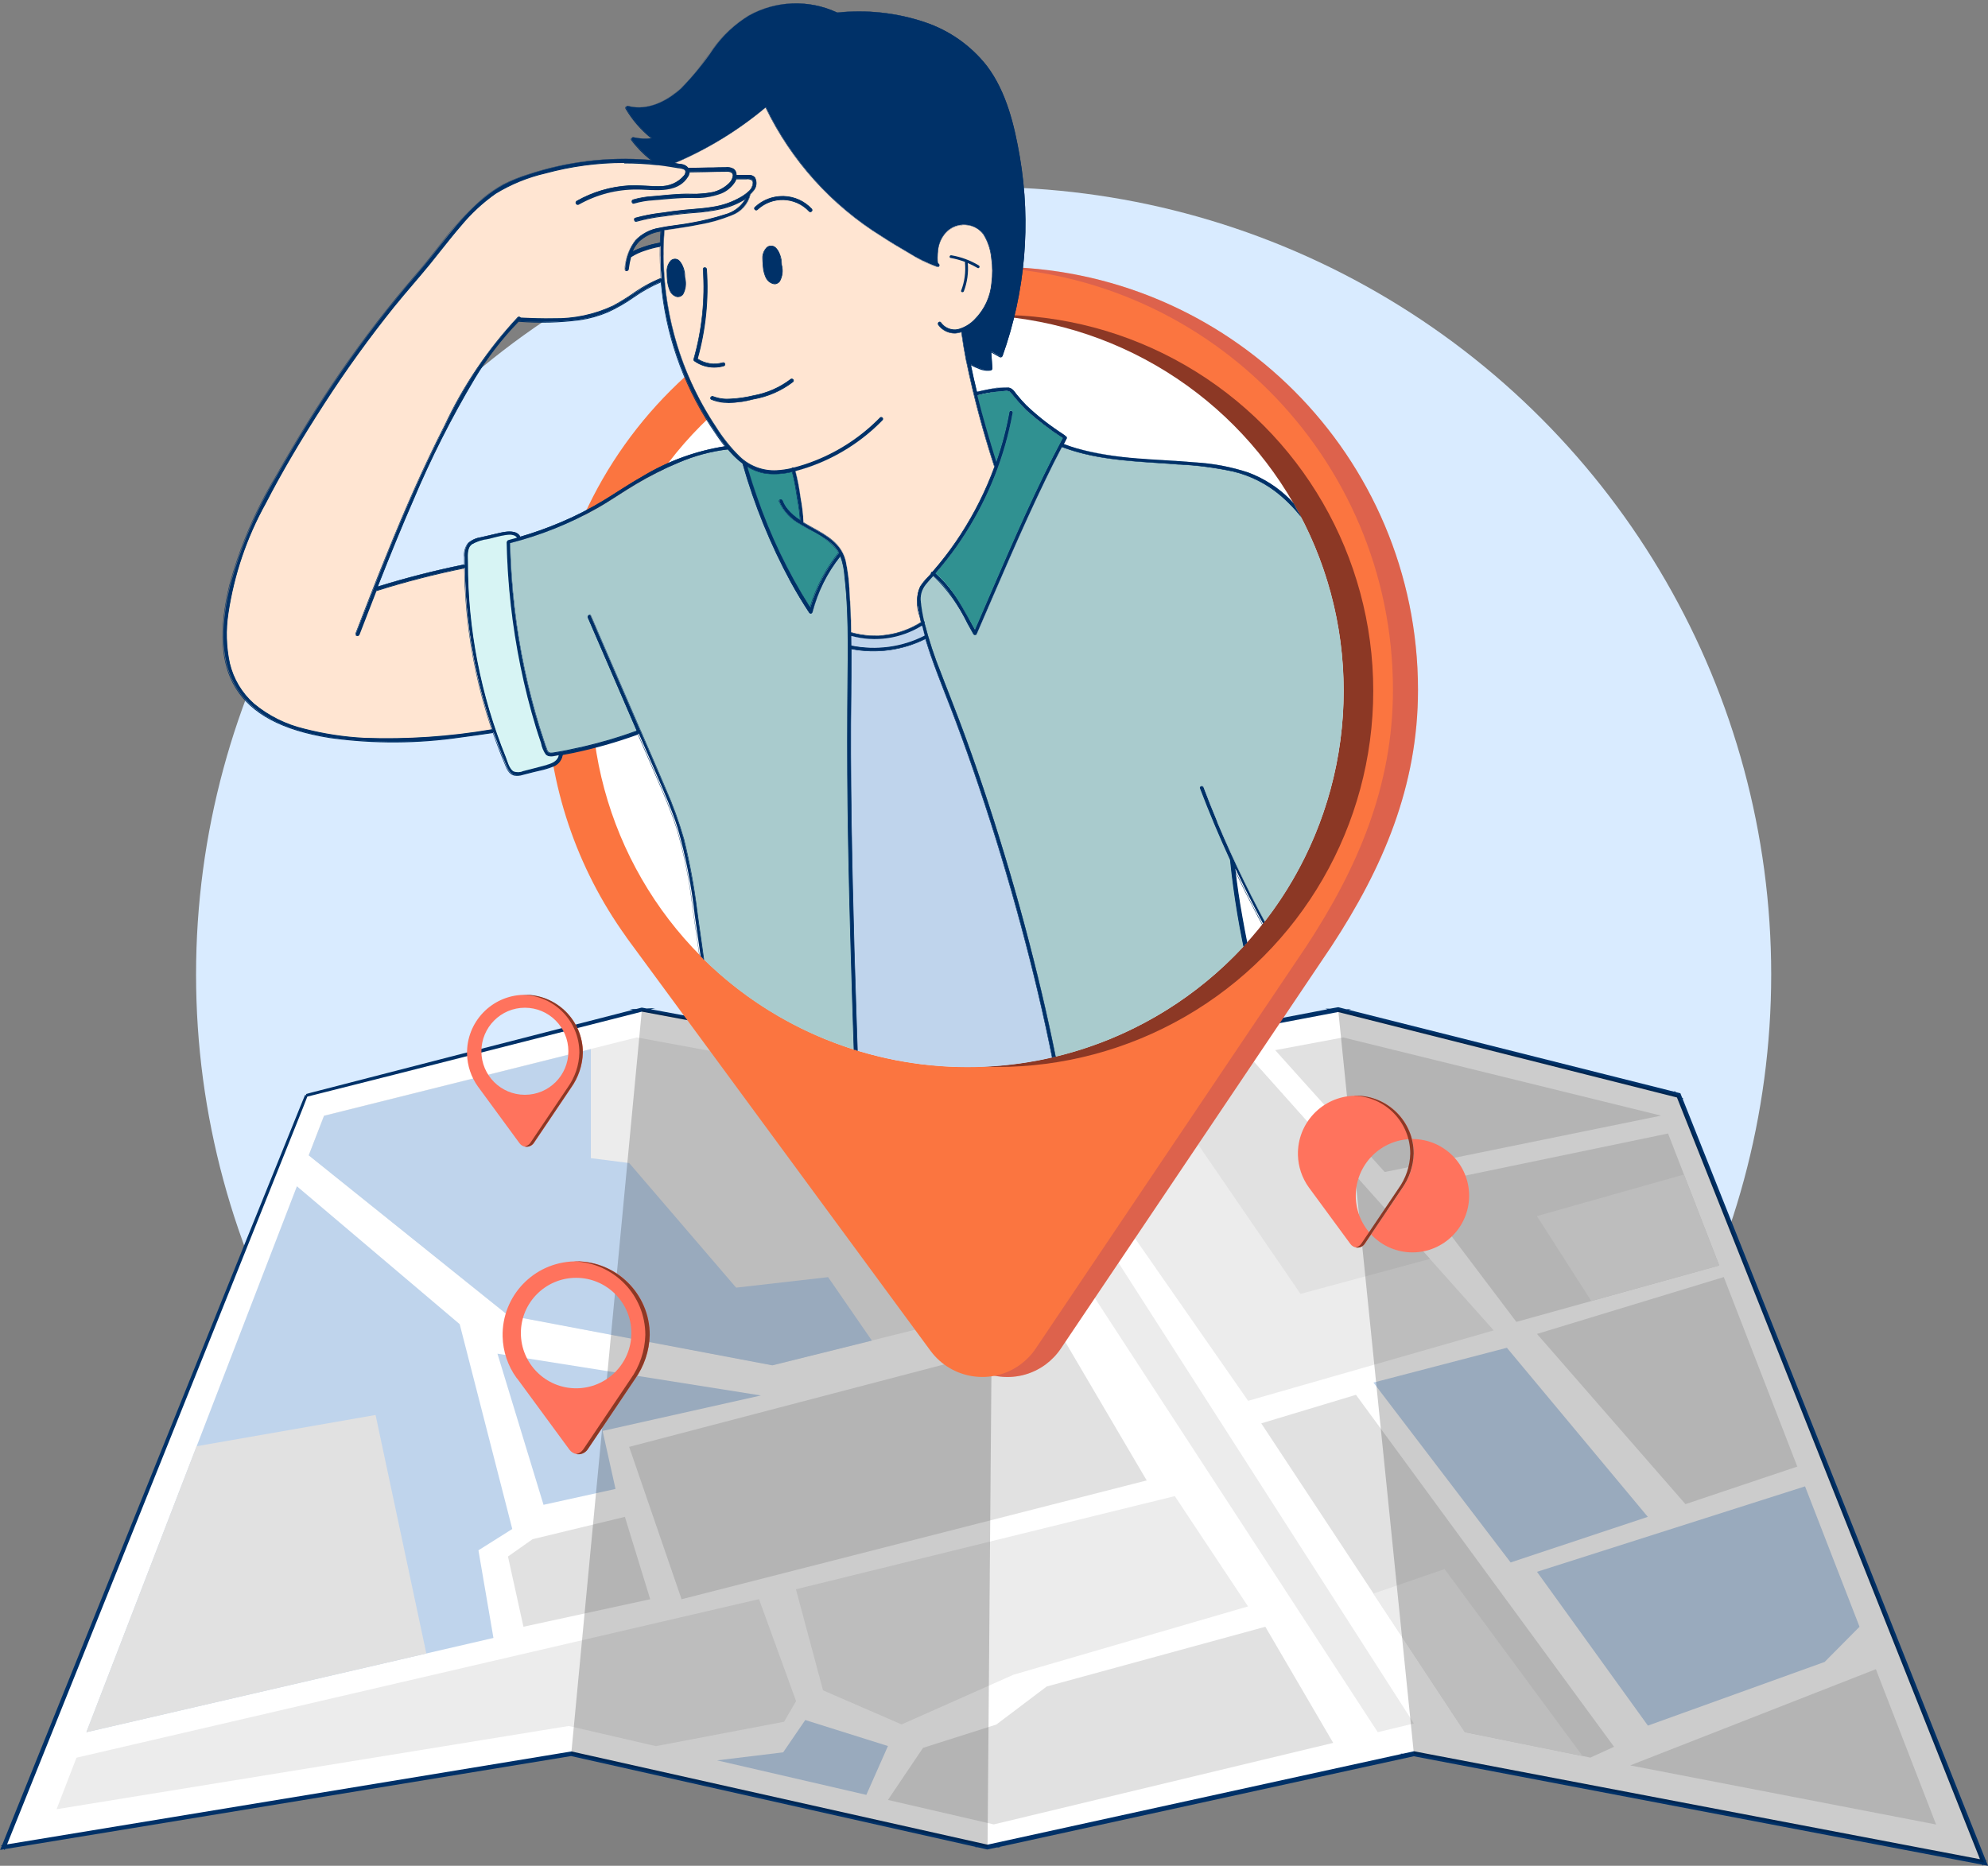
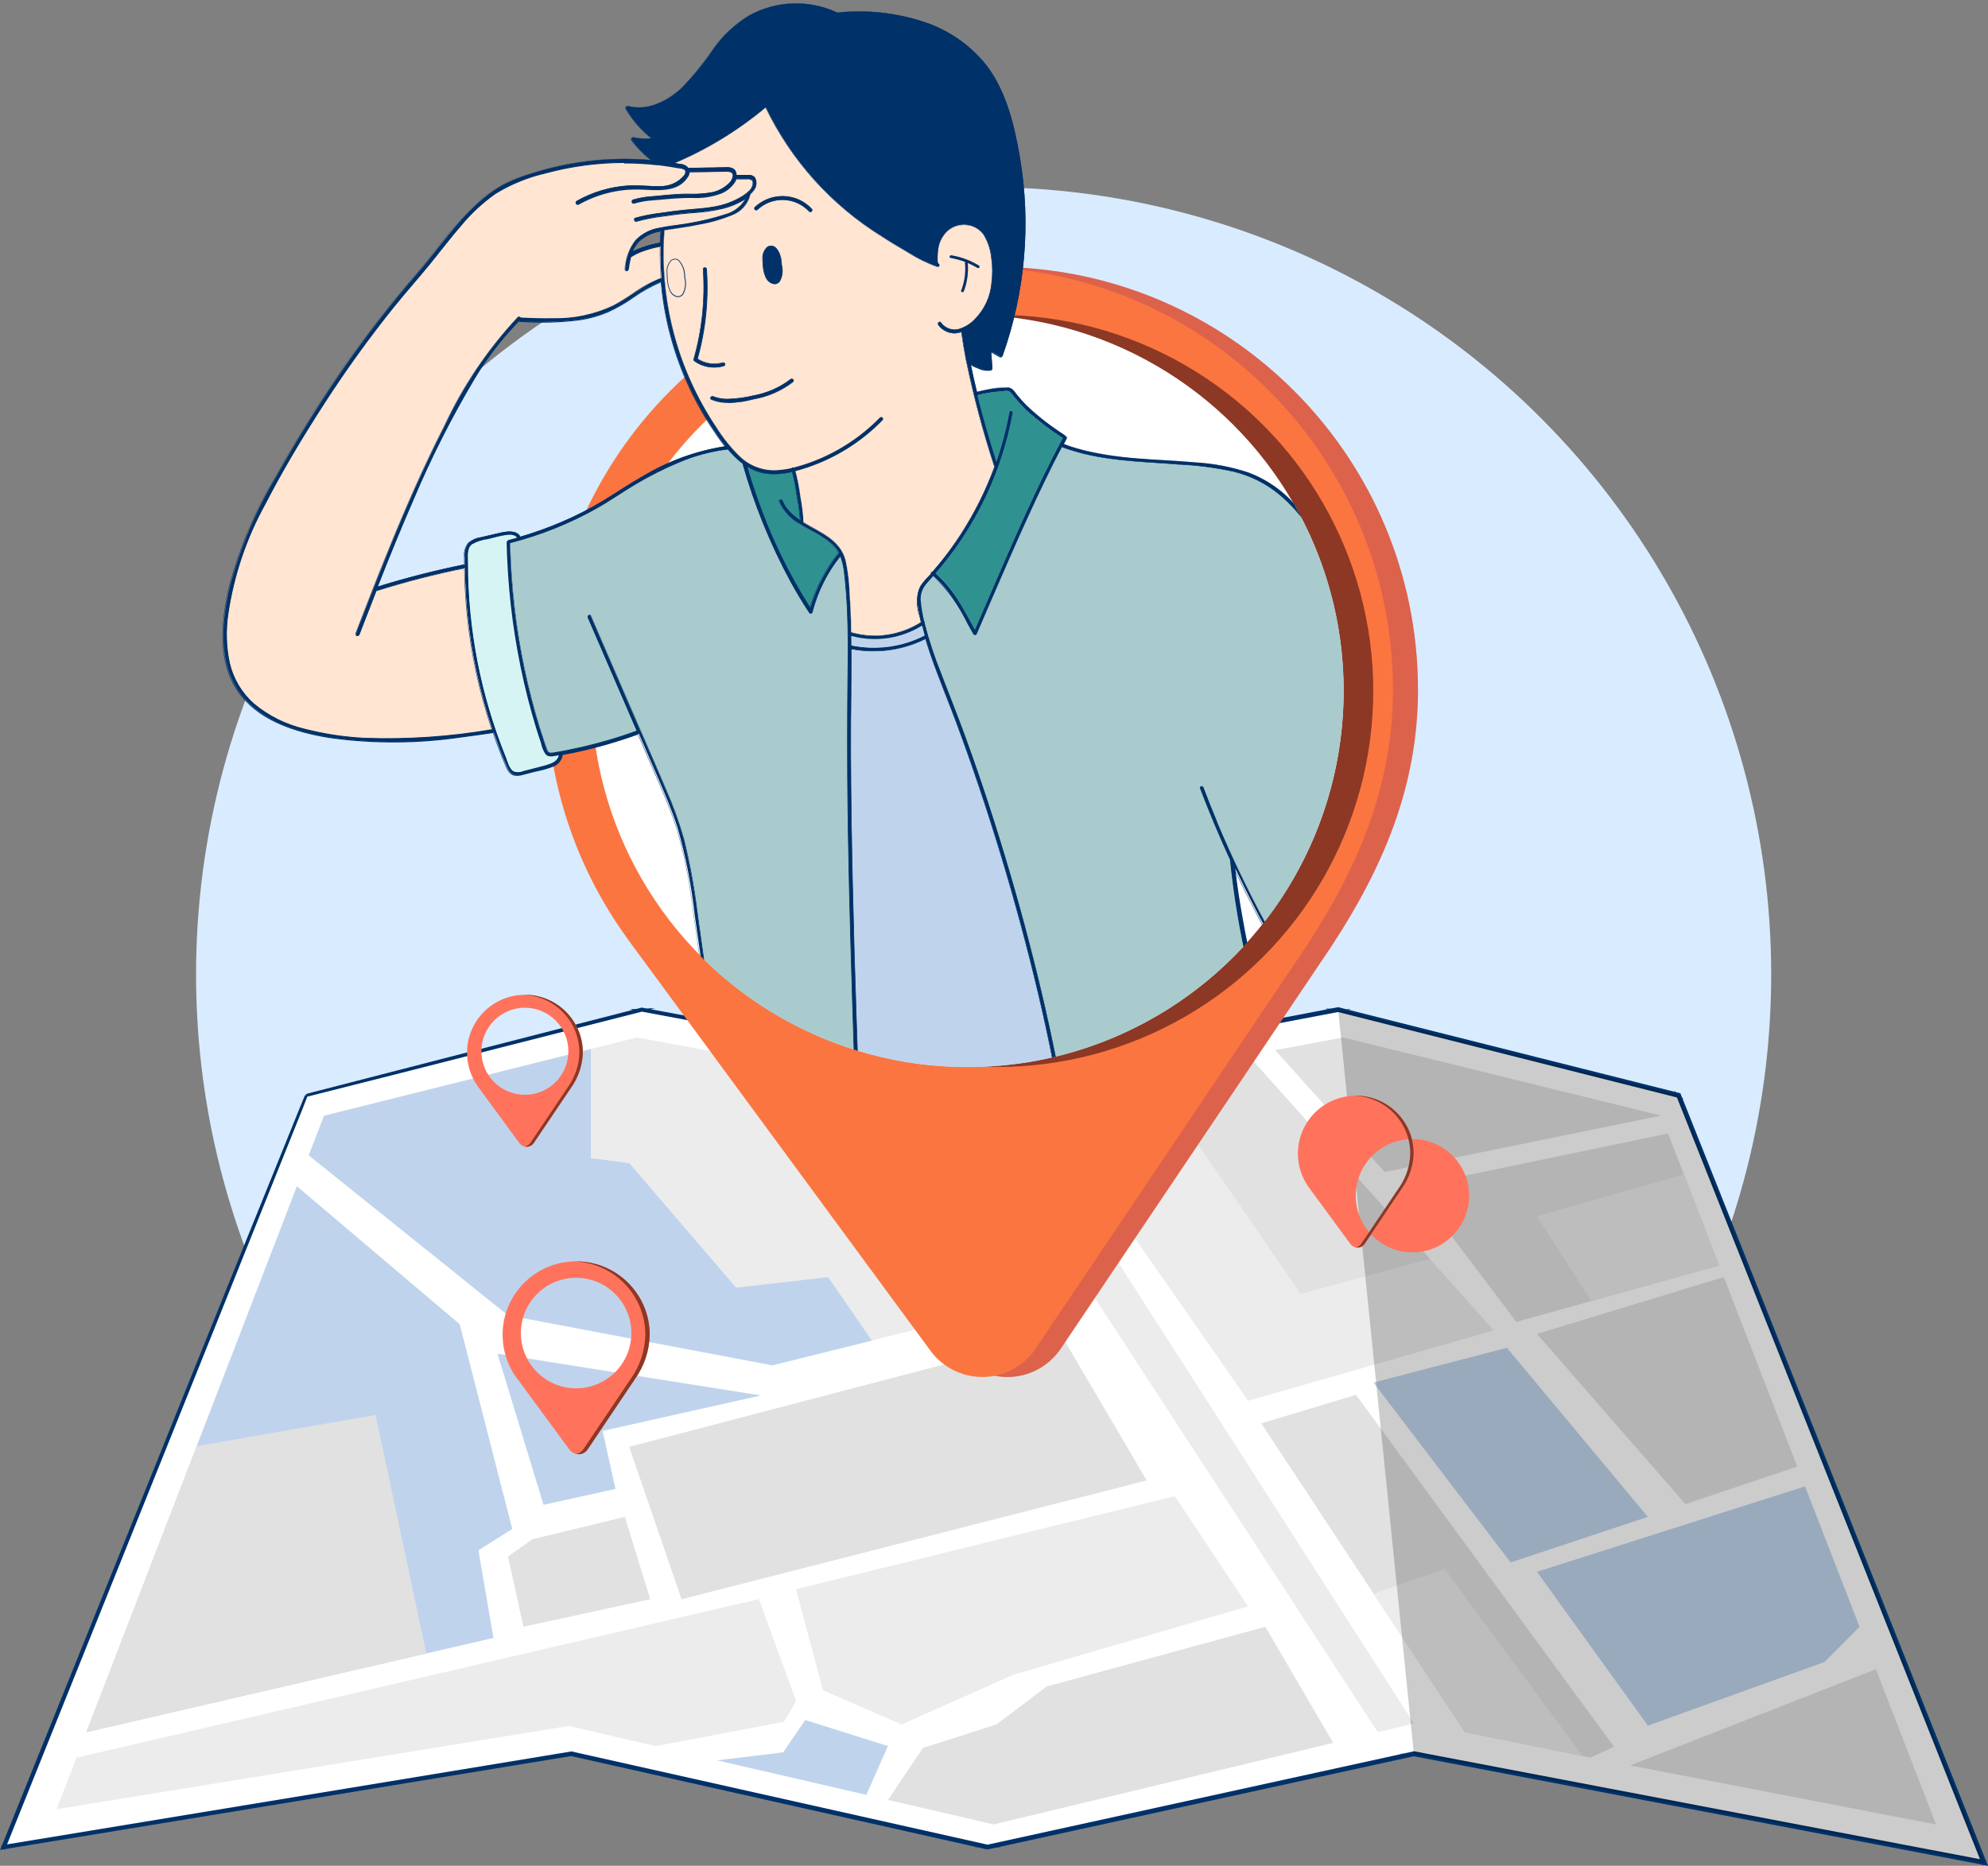
<svg xmlns="http://www.w3.org/2000/svg" id="Layer_2" viewBox="0 0 207.97 195.22">
  <rect x="0" y="0" width="207.97" height="195.22" fill="#808080" stroke="none" />
  <defs>
    <style>.cls-1{fill:none;}.cls-2{clip-path:url(#clippath);}.cls-3{fill:#fb7540;}.cls-4{fill:#003168;}.cls-5{fill:#fff;}.cls-6{fill:#ffe5d2;}.cls-7{fill:#ececec;}.cls-8{fill:#ff735d;}.cls-9{fill:#8c3825;}.cls-10{fill:#d7f4f4;}.cls-11{fill:#bfd4ec;}.cls-12{fill:#a9cbcd;}.cls-13{fill:#d9ebff;}.cls-14{fill:#e1e1e1;}.cls-15{fill:#309191;}.cls-16{opacity:.2;}.cls-17{opacity:.3;}</style>
    <clipPath id="clippath">
      <path class="cls-1" d="m133.84,50.29c12.15,18.03,7.39,42.49-10.64,54.64-18.03,12.15-42.49,7.39-54.64-10.64-2.36-3.5-4.14-7.36-5.28-11.43l-26.41,3.37-24.04-5.2L1.46,62.5l7.8-34.77L47.6,9.37,80.89,0l54.76,3.04,12.67,15.92-14.49,31.33Z" />
    </clipPath>
  </defs>
  <g id="Layer_1-2">
    <g id="Group_1641">
      <circle id="Ellipse_104" class="cls-13" cx="102.9" cy="101.96" r="82.39" />
      <g id="Group_1640">
        <g id="Group_1573">
          <rect id="Rectangle_557" class="cls-4" x="48.02" y="113.8" width="119.41" height=".41" />
        </g>
        <g id="Group_1605">
          <g id="Group_1578">
            <g id="Group_1574">
              <path id="Path_2101" class="cls-5" d="m32.04,114.62L.37,193.27l59.38-9.76,43.55,9.76,44.6-9.76,59.65,11.38-31.93-80.26-35.63-8.97-36.03,6.86-36.82-6.86-35.1,8.98Z" />
            </g>
            <g id="Group_1577">
              <g id="Group_1576">
                <g id="Group_1575">
                  <path id="Path_2102" class="cls-4" d="m32.05,114.62s.19-.05.58-.16l1.73-.45,6.79-1.75,25.98-6.67h.02l36.82,6.84h-.03l36.02-6.88h.04l35.63,8.96h.05s.02.06.02.06l31.95,80.26.08.19-.21-.04-30.68-5.85-28.96-5.53h.05l-44.6,9.76h-.05l-43.55-9.77h.04L.39,193.35l-.15.02.06-.14,23.21-57.54,6.32-15.64,1.65-4.06c.37-.91.57-1.38.57-1.38,0,0-.18.48-.55,1.4l-1.63,4.08-6.28,15.67L.46,193.3l-.09-.11,59.38-9.78h.04l43.55,9.76h-.05l44.6-9.77h.05l28.96,5.52,30.68,5.85-.13.16-31.92-80.27.07.06-35.63-8.98h.04l-36.03,6.85h-.03l-36.81-6.88h.03l-25.97,6.61-6.81,1.73-1.74.44c-.39.1-.59.15-.59.15Z" />
                  <path id="Path_2103" class="cls-4" d="m207.97,195.22l-.51-.1-.06.08-.04-.1-59.46-11.34-43.42,9.5.2.04h-.4l-.97.21h-.05l-1.01-.23h-.28l.14-.03-42.37-9.51L.53,193.47l-.04.11-.07-.09-.41.07.16-.39-.07-.09.12-.02,23.16-57.42,7.97-19.7c.37-.92.57-1.38.57-1.38l.13.05-.03-.14s.2-.05.58-.16l14.43-3.72,19.18-4.93-.34-.06.7-.03.55-.14h.04l.49.09.89-.04-.46.12,35.88,6.67,34.92-6.67-.23-.06h.47s.85-.15.85-.15h.05l.82.21h.5s-.26.06-.26.06l34.11,8.58-.04-.11.16.14.48.12.18.46.16.14-.11-.03,31.71,79.67.1.02-.06.08.21.49Zm-60.09-11.98h.05l59.2,11.29-31.7-79.7-35.45-8.94-36,6.84h-.04l-36.79-6.88-25.93,6.6-8.55,2.16-.52.13c-.06.16-.24.61-.52,1.33l-7.92,19.75L.74,192.98l59.01-9.72h.05l43.51,9.75,43.31-9.49-.14-.03h.29l1.13-.25Z" />
                </g>
              </g>
            </g>
          </g>
          <g id="Group_1579">
            <path id="Path_2104" class="cls-5" d="m33.89,116.73L5.92,189.31l53.58-8.71,44.47,10.29,43.94-10.56,54.63,10.56-28.77-74.16-33.26-8.18-36.55,6.86-37.35-6.86-32.73,8.18Z" />
          </g>
          <g id="Group_1580">
            <path id="Path_2105" class="cls-11" d="m9.03,181.24l42.59-9.86-1.57-9.17,3.54-2.23-5.5-21.43-17.03-14.43-22.02,57.12Z" />
          </g>
          <g id="Group_1581">
            <path id="Path_2106" class="cls-7" d="m5.92,189.3l2.08-5.39,71.4-16.59,3.88,10.67-1.26,2.16-13.41,2.55-9.11-2.11-53.58,8.71Z" />
          </g>
          <g id="Group_1582">
            <path id="Path_2107" class="cls-7" d="m83.27,166.3l2.83,10.56,8.22,3.57,11.7-5.2,24.54-7.15-7.66-11.54-39.64,9.75Z" />
          </g>
          <g id="Group_1583">
            <path id="Path_2108" class="cls-14" d="m54.75,170.21l13.27-2.88-2.65-8.62-9.66,2.34-2.57,1.81,1.62,7.35Z" />
          </g>
          <g id="Group_1584">
            <path id="Path_2109" class="cls-11" d="m52.04,141.64l4.82,15.81,7.53-1.66-1.35-6.07,16.56-3.71-27.55-4.37Z" />
          </g>
          <g id="Group_1585">
            <path id="Path_2110" class="cls-7" d="m32.3,120.87l20.84,16.73,27.66,5.24,29.51-7.33-13.47-21.41-30.22-5.55-32.73,8.18-1.6,4.14Z" />
          </g>
          <g id="Group_1586">
            <path id="Path_2111" class="cls-7" d="m100.87,114.84l43.26,66.4,3.78-.91-41.87-65.31-2.07.39-3.1-.56Z" />
          </g>
          <g id="Group_1587">
            <path id="Path_2112" class="cls-14" d="m65.82,151.39l5.48,15.94,48.66-12.43-9.01-15.33-45.14,11.82Z" />
          </g>
          <g id="Group_1588">
            <path id="Path_2113" class="cls-14" d="m92.89,188.33l.47-.7,3.2-4.75,7.67-2.44,5.27-3.98,22.87-6.25,7.1,12.15-35.51,8.53" />
          </g>
          <g id="Group_1589">
            <path id="Path_2114" class="cls-14" d="m133.4,109.88l11.46,12.75,28.91-5.9-33.26-8.18-7.12,1.33Z" />
          </g>
          <g id="Group_1590">
            <path id="Path_2115" class="cls-14" d="m179.86,132.41l-21.23,5.9-10.72-14.19,26.59-5.52,5.36,13.82Z" />
          </g>
          <g id="Group_1591">
            <path id="Path_2116" class="cls-7" d="m108.31,114.59l22.26,31.98,25.69-7.37-25.69-28.78-22.26,4.18Z" />
          </g>
          <g id="Group_1592">
            <path id="Path_2117" class="cls-14" d="m170.55,184.71l25.69-10.06,6.3,16.25-31.99-6.18Z" />
          </g>
          <g id="Group_1593">
            <path id="Path_2118" class="cls-11" d="m143.68,144.66l13.96-3.64,14.74,17.69-14.35,4.77-14.35-18.82Z" />
          </g>
          <g id="Group_1594">
            <path id="Path_2119" class="cls-14" d="m160.79,139.57l15.53,17.81,11.7-3.93-7.69-19.83-19.54,5.95Z" />
          </g>
          <g id="Group_1595">
            <path id="Path_2120" class="cls-11" d="m172.39,180.55l-11.6-16.09,28.04-8.94,5.7,14.69-3.65,3.68-18.48,6.66Z" />
          </g>
          <g id="Group_1596">
            <path id="Path_2121" class="cls-14" d="m131.94,148.92l21.31,32.32,13.12,2.66,2.48-1.13-27-36.83-9.91,2.99Z" />
          </g>
          <g id="Group_1597">
            <path id="Path_2122" class="cls-14" d="m44.6,173.01l-5.31-24.96-18.72,3.27-11.54,29.93,35.57-8.24Z" />
          </g>
          <g id="Group_1598">
            <path id="Path_2123" class="cls-11" d="m61.81,109.75v11.43l4.01.51,11.19,13.04,9.62-1.1,4.58,6.64-10.41,2.59-27.66-5.24-20.84-16.73,1.6-4.14,27.92-6.98Z" />
          </g>
          <g id="Group_1599">
            <path id="Path_2124" class="cls-14" d="m120.33,112.44l15.72,22.94,13.54-3.66-19.02-21.3-10.24,2.02Z" />
          </g>
          <g id="Group_1600">
            <path id="Path_2125" class="cls-7" d="m166.47,136.13l-5.69-8.89,15.38-4.35,3.69,9.52-13.39,3.72Z" />
          </g>
          <g id="Group_1601">
            <path id="Path_2126" class="cls-7" d="m143.68,166.74l7.44-2.57,14.44,19.57-12.32-2.5-9.57-14.5Z" />
          </g>
          <g id="Group_1602">
            <path id="Path_2127" class="cls-11" d="m75.01,184.19l6.92-.84,2.31-3.38,8.65,2.72-2.26,5.11-15.61-3.61Z" />
          </g>
          <g id="Group_1603" class="cls-16">
-             <path id="Path_2128" d="m103.31,193.27l.66-80.76-36.82-6.86-7.39,77.86,43.55,9.77Z" />
-           </g>
+             </g>
          <g id="Group_1604" class="cls-16">
            <path id="Path_2129" d="m139.99,105.64l7.92,77.86,59.65,11.38-31.94-80.26-35.63-8.97Z" />
          </g>
        </g>
        <g id="Group_1610">
          <g id="Group_1609">
            <g id="Group_1606">
              <path id="Path_2130" class="cls-8" d="m103.02,27.93c-24.44.57-43.78,20.85-43.21,45.28.21,8.92,3.11,17.57,8.33,24.82h-.01l.43.59.06.08,31.35,42.64c2.2,2.99,6.42,3.63,9.41,1.43.62-.46,1.16-1.02,1.59-1.66l28.33-42.12c5.36-8.18,9.04-16.72,9.04-26.8,0-24.45-19.82-44.27-44.27-44.27-.35,0-.7,0-1.05.01h0Zm1.05,76.45c-18.38,0-33.28-14.9-33.28-33.28,0-18.38,14.9-33.28,33.28-33.28s33.28,14.9,33.28,33.28h0c0,18.38-14.9,33.28-33.28,33.28Z" />
            </g>
            <g id="Group_1607" class="cls-17">
              <path id="Path_2131" class="cls-9" d="m103.02,27.93c-24.44.57-43.78,20.85-43.21,45.28.21,8.92,3.11,17.57,8.33,24.82h-.01l.43.59.06.08,31.35,42.64c2.2,2.99,6.42,3.63,9.41,1.43.62-.46,1.16-1.02,1.59-1.66l28.33-42.12c5.36-8.18,9.04-16.72,9.04-26.8,0-24.45-19.82-44.27-44.27-44.27-.35,0-.7,0-1.05.01h0Z" />
            </g>
            <g id="Group_1608">
              <path id="Path_2132" class="cls-3" d="m100.39,27.93c-24.44.57-43.78,20.85-43.21,45.28.21,8.92,3.11,17.57,8.33,24.82h-.01l.43.59.06.08,31.35,42.63c2.2,2.99,6.41,3.64,9.41,1.44.62-.46,1.17-1.02,1.6-1.67l28.33-42.12c5.36-8.18,9.04-16.72,9.04-26.8,0-24.45-19.83-44.27-44.28-44.26-.35,0-.7,0-1.04.01h0Z" />
            </g>
          </g>
        </g>
        <g id="Group_1614">
          <g id="Group_1613">
            <g id="Group_1612">
              <g id="Group_1611">
                <path id="Path_2133" class="cls-8" d="m60.09,131.98c-4.25.1-7.61,3.62-7.51,7.87.04,1.55.54,3.05,1.45,4.31h0l.08.1h.01s5.45,7.42,5.45,7.42c.38.52,1.11.63,1.63.25.11-.08.2-.18.28-.29l4.92-7.32c.98-1.36,1.53-2.98,1.57-4.66,0-4.25-3.44-7.69-7.69-7.69-.06,0-.12,0-.18,0Zm.18,13.28c-3.19,0-5.78-2.59-5.78-5.78,0-3.19,2.59-5.78,5.78-5.78s5.78,2.59,5.78,5.78h0c0,3.19-2.59,5.78-5.78,5.78Z" />
              </g>
              <path id="Path_2134" class="cls-9" d="m60.09,131.98h-.04c4.15.13,7.46,3.53,7.46,7.69-.04,1.67-.59,3.3-1.57,4.66l-4.92,7.32c-.18.26-.45.44-.76.49.47.1.95-.09,1.22-.49l4.92-7.32c.98-1.36,1.53-2.98,1.57-4.66,0-4.25-3.45-7.69-7.69-7.69-.06,0-.12,0-.18,0h0Z" />
            </g>
          </g>
        </g>
        <g id="Group_1618">
          <g id="Group_1617">
            <g id="Group_1616">
              <g id="Group_1615">
                <path id="Path_2135" class="cls-8" d="m141.69,114.65c-3.34.08-5.99,2.85-5.91,6.2.03,1.22.43,2.4,1.14,3.39h0l.06.08h0s4.29,5.84,4.29,5.84c.3.41.88.5,1.29.2.09-.06.16-.14.22-.23l3.88-5.76c.77-1.07,1.2-2.35,1.24-3.67,0-3.35-2.71-6.06-6.06-6.06-.05,0-.09,0-.14,0h0Zm.14,10.46c0-3.28,2.66-5.93,5.93-5.93,3.28,0,5.93,2.66,5.93,5.93s-2.66,5.93-5.93,5.93c-3.27,0-5.93-2.66-5.93-5.93h0Z" />
              </g>
              <path id="Path_2136" class="cls-9" d="m141.69,114.65h-.03c3.27.1,5.87,2.78,5.87,6.05-.03,1.32-.47,2.6-1.24,3.67l-3.88,5.76c-.14.21-.36.35-.6.39.37.08.75-.07.96-.39l3.88-5.76c.77-1.07,1.2-2.35,1.24-3.67,0-3.35-2.72-6.06-6.06-6.06-.05,0-.09,0-.14,0Z" />
            </g>
          </g>
        </g>
        <g id="Group_1622">
          <g id="Group_1621">
            <g id="Group_1620">
              <g id="Group_1619">
                <path id="Path_2137" class="cls-8" d="m54.77,104.09c-3.34.08-5.99,2.85-5.91,6.2.03,1.22.43,2.41,1.14,3.4h0l.06.08h0s4.29,5.85,4.29,5.85c.3.41.88.5,1.29.2.09-.06.16-.14.22-.23l3.88-5.76c.77-1.07,1.2-2.35,1.24-3.67,0-3.35-2.71-6.06-6.06-6.06-.05,0-.1,0-.14,0h0Zm.14,10.46c-2.52,0-4.55-2.04-4.55-4.55s2.04-4.56,4.55-4.56,4.55,2.04,4.55,4.56h0c0,2.52-2.04,4.55-4.55,4.55Z" />
              </g>
              <path id="Path_2138" class="cls-9" d="m54.77,104.09h-.03c3.27.1,5.87,2.78,5.87,6.05-.03,1.32-.47,2.6-1.24,3.67l-3.88,5.76c-.14.21-.36.34-.6.39.37.08.75-.07.96-.39l3.88-5.76c.77-1.07,1.2-2.35,1.24-3.67,0-3.35-2.71-6.06-6.06-6.06-.05,0-.09,0-.14,0h0Z" />
            </g>
          </g>
        </g>
        <circle id="Ellipse_105" class="cls-9" cx="104.31" cy="72.29" r="39.35" />
        <circle id="Ellipse_106" class="cls-5" cx="101.21" cy="72.29" r="39.35" />
        <g id="Group_1639">
          <g class="cls-2">
            <g id="Group_1638">
              <g id="Group_1637">
                <g id="Group_1636">
                  <g id="Group_1624">
                    <g id="Group_1623">
                      <path id="Path_2139" class="cls-4" d="m168.93,112.64l-3.97-6.41-2.33-3.76c-.89-1.44-1.69-2.92-2.53-4.39-1.86-3.25-3.8-6.47-5.97-9.52.66-.88,1.31-1.78,1.9-2.7.5-.62.66-1.46.42-2.22-.22-.43-.5-.84-.82-1.2l-.95-1.24-.95-1.24c-.23-.29-.41-.7-.8-.79-.61-.12-1.25-.02-1.8.28-2.13-2.65-3.97-5.52-5.48-8.57-1.78-3.36-3.42-6.8-5.12-10.21-1.39-3.12-3.29-5.98-5.62-8.47-1.23-1.22-2.71-2.17-4.33-2.77-1.78-.58-3.63-.94-5.5-1.05-4.13-.37-8.39-.29-12.41-1.46-.47-.14-.93-.29-1.39-.47.11-.2.21-.41.32-.61-.05-.12-.12-.22-.22-.31-1.44-.92-2.79-1.97-4.03-3.15-.34-.35-.66-.71-.96-1.08-.27-.32-.43-.68-.88-.75-1.11,0-2.22.16-3.29.45h-.01c-.24-.96-.45-1.91-.65-2.88.26.15.54.28.83.38.4.19.86.26,1.3.2.08-.02.13-.09.13-.17-.04-.59-.08-1.17-.12-1.76l.94.54c.09.05.19.02.24-.07,0-.01.01-.02.01-.03,2.37-6.67,2.99-13.84,1.8-20.81-.56-3.29-1.4-6.81-3.45-9.52-1.67-2.12-3.93-3.71-6.49-4.56-2.95-.99-6.08-1.33-9.18-1-.02-.02-.04-.03-.06-.04-2.94-1.35-6.34-1.22-9.16.35-1.46.89-2.72,2.07-3.71,3.47-1,1.49-2.14,2.89-3.4,4.17-1.49,1.34-3.51,2.36-5.54,1.83-.09-.03-.19.03-.22.12-.01.04,0,.09.02.13.7,1.2,1.62,2.26,2.71,3.11-.64.08-1.29.06-1.92-.09-.13-.03-.3.12-.2.26.59.8,1.3,1.52,2.09,2.13-.11-.01-.23-.02-.34-.03-4.24-.33-8.51.19-12.55,1.53-.9.28-1.78.63-2.61,1.06-.74.4-1.44.88-2.08,1.42-2.73,2.25-4.68,5.28-6.98,7.93-2.83,3.26-5.47,6.68-7.91,10.24-2.43,3.52-4.67,7.17-6.76,10.89-2.14,3.57-3.78,7.43-4.87,11.45-.82,3.42-1.27,7.49.63,10.65,2.05,3.41,6.2,4.69,9.9,5.27,4.55.61,9.17.59,13.72-.07,1.1-.14,2.2-.29,3.29-.46h.02c.38,1.08.79,2.16,1.23,3.22.2.48.41,1.08.98,1.22.3.05.61.03.89-.07l1.14-.3c.69-.14,1.37-.33,2.03-.57.53-.19.9-.66.97-1.22.38-.07.75-.14,1.13-.22,2.32-.48,4.59-1.13,6.82-1.94l1.96,4.53c.76,1.76,1.52,3.52,2.1,5.35.85,2.99,1.45,6.05,1.79,9.14.41,2.8.8,5.61,1.19,8.42.4,2.84.78,5.68,1.24,8.51.02.08.09.13.17.13h14.32c.05.02.11.02.16,0h20.86c.05.03.11.03.17,0h20.22c.76,0,1.52.02,2.27,0h.1c.1,0,.18-.08.17-.18,0-.01,0-.02,0-.04-.35-1.81-.67-3.63-1.12-5.42-.94-3.71-1.78-7.45-2.45-11.22-.3-1.69-.57-3.39-.75-5.1.66,1.4,1.35,2.79,2.06,4.17.33.64.68,1.29,1.03,1.92-.35.19-.81.45-.87.86-.01.13,0,.26.05.39.11.38.25.75.38,1.13.3.88.61,1.75.94,2.62.22.59.43,1.34,1.06,1.61.74.14,1.51.06,2.2-.25.76-.21,1.52-.45,2.25-.75.51-.2,1.01-.43,1.51-.67,1.59,1.75,3.07,3.61,4.48,5.51,1.02,1.38,2.04,2.76,3.01,4.18l.53.79c.07.13.15.25.25.36.1.1.2.09.33.09h18.96c.46,0,.93.03,1.39,0h.06c.1,0,.17-.09.17-.18,0-.02,0-.05-.02-.07h0Zm-63.61-71.74c.35.03.46.22.65.47.15.19.31.37.46.55.3.34.61.68.93,1,1.19,1.07,2.47,2.05,3.82,2.92h0c-2.75,5.16-5.08,10.54-7.4,15.9-.6,1.38-1.2,2.77-1.79,4.15-1.18-2.11-2.24-4.3-4.12-5.89l.08-.09c.74-.86,1.44-1.75,2.1-2.68,2.62-3.72,4.51-7.9,5.54-12.33.13-.56.25-1.13.35-1.7.04-.22-.3-.31-.34-.09-.32,1.77-.78,3.5-1.37,5.2-.71-2.3-1.4-4.61-1.98-6.95,1-.26,2.02-.41,3.05-.46h0Zm-7.91,19.12l-.08.09c-.39.39-.74.81-1.05,1.26-.61,1.02-.23,2.34,0,3.42.02.11.05.21.08.32-2.17,1.4-4.83,1.79-7.32,1.08,0-.24,0-.47-.01-.71-.03-1.16-.08-2.33-.16-3.49-.04-1.11-.17-2.22-.4-3.31-.55-2.18-2.65-2.91-4.41-3.98-.04-.93-.16-1.85-.34-2.77-.11-.89-.29-1.77-.52-2.63.43-.11.86-.24,1.28-.38,2.97-1,5.66-2.69,7.84-4.93.16-.16-.09-.41-.25-.25-1.9,1.95-4.2,3.48-6.73,4.49-.75.3-1.52.55-2.3.75-.08-.03-.17,0-.22.05-.52.12-1.04.19-1.58.22-1.44.07-2.84-.46-3.88-1.46-.94-.93-1.77-1.96-2.47-3.09-.76-1.15-1.46-2.34-2.07-3.57-1.22-2.45-2.13-5.04-2.71-7.72-.65-3.05-.86-6.19-.63-9.3h0l.2-.03c1.17-.19,2.34-.32,3.51-.57,1.14-.2,2.25-.52,3.32-.95.99-.36,1.72-1.2,1.96-2.22.09-.09.18-.19.27-.29.39-.39.47-.98.21-1.47-.17-.18-.41-.27-.66-.24-.42,0-.84,0-1.27,0,.02-.25-.09-.49-.28-.64-.28-.15-.61-.21-.92-.16-.42,0-.84.01-1.25.02-.86.02-1.72.04-2.58.05,0-.01-.02-.03-.03-.05-.23-.33-.68-.34-1.04-.41-.13-.02-.26-.04-.39-.06,3.46-1.46,6.69-3.43,9.57-5.85,2.69,5.58,6.91,10.27,12.17,13.53.89.58,1.8,1.13,2.72,1.66.96.61,1.99,1.12,3.06,1.5.22.07.29-.25.09-.33-.09-.04-.08-.54-.08-.62,0-.26.02-.52.05-.78.07-.67.34-1.3.79-1.8.96-1.07,2.6-1.17,3.67-.21.12.11.23.23.33.35.46.75.75,1.6.83,2.48.12.87.13,1.75.02,2.62-.13,1.42-.74,2.75-1.74,3.77-.48.51-1.09.88-1.76,1.07-.7.16-1.42-.13-1.83-.72-.14-.18-.38.07-.25.25.4.56,1.06.89,1.75.87.22-.02.44-.06.66-.13.14,1.01.31,2.02.51,3.02,0,.03,0,.05.02.08.77,3.68,1.73,7.31,2.89,10.88.01.03.03.06.06.08-.91,2.51-2.11,4.92-3.57,7.16-.63.98-1.32,1.92-2.05,2.82-.29.35-.58.7-.88,1.04-.05,0-.09.03-.12.06-.03.04-.05.08-.04.13h0Zm-8.35,6.52c2.51.69,5.19.3,7.4-1.08.09.35.18.69.27,1.04-2.36,1.2-5.06,1.57-7.66,1.04,0-.33-.01-.67-.01-1h0Zm-4.3-2.97c-2.31-3.63-4.18-7.53-5.58-11.6-.37-1.04-.7-2.1-1.01-3.16.6.38,1.28.63,1.98.74.91.1,1.84.04,2.73-.18.22.85.39,1.7.51,2.57.16.83.28,1.67.34,2.52-.5-.31-.94-.7-1.32-1.15-.22-.27-.4-.57-.53-.9-.08-.21-.42-.12-.34.09.45,1.02,1.24,1.86,2.23,2.37.02.03.06.05.09.06,1.34.8,2.87,1.41,3.77,2.69.05.07.09.15.14.22-1.36,1.7-2.38,3.64-3.01,5.73h0Zm-30.32-7.41c-.34-.71-1.36-.58-2.01-.44-.71.16-1.42.33-2.13.5-.48.07-.92.27-1.29.59-.32.43-.46.98-.39,1.52v.8s-.1-.06-.16-.05c-3.02.62-6.01,1.38-8.96,2.3,1.19-3.04,2.41-6.06,3.72-9.05,1.85-4.4,4.01-8.67,6.45-12.77,1.3-2.16,2.85-4.16,4.6-5.97.01,0,.02,0,.03,0,2.12.16,4.25.11,6.36-.16,1.01-.15,2.01-.43,2.95-.83.93-.43,1.82-.94,2.65-1.53.91-.65,1.88-1.2,2.91-1.62.46,5.35,2.24,10.51,5.16,15.02.48.75.99,1.5,1.56,2.21-3.07.48-6.03,1.56-8.69,3.17-1.39.78-2.7,1.68-4.06,2.51-1.43.87-2.92,1.63-4.47,2.28-1.39.59-2.81,1.1-4.25,1.52h0Zm14.65-30.77c-.6.1-1.19.25-1.76.45-.4.13-.8.3-1.17.5.16-.41.41-.79.72-1.11.64-.57,1.43-.94,2.28-1.06-.03.41-.05.82-.06,1.23h0Zm-2.45-10.58c.67.1,1.36.08,2.03-.05.16-.03.15-.24.04-.32-1.08-.79-2-1.78-2.72-2.91,1.5.19,3.02-.18,4.25-1.06,1.41-1.01,2.63-2.27,3.59-3.72.98-1.5,2.16-2.86,3.51-4.04,2.84-2.16,6.63-2.6,9.89-1.15,0,.08.06.14.14.14,0,0,.01,0,.02,0,5.3-.54,11.37.58,15.03,4.77,2.16,2.48,3.07,5.78,3.7,8.94,1.43,7.18.9,14.61-1.52,21.52l-1.04-.59c-.08-.05-.19-.02-.24.07-.01.03-.02.05-.02.08l.14,1.93c-.34,0-.67-.08-.98-.22-.36-.12-.71-.3-1.01-.53-.2-1.02-.37-2.04-.51-3.06.3-.14.59-.32.85-.53,1.28-1.04,2.09-2.53,2.28-4.17.15-.99.15-2,.01-2.99-.08-1-.44-1.95-1.02-2.76-1.09-1.21-2.96-1.31-4.17-.22-.05.04-.1.09-.14.14-.56.6-.9,1.37-.97,2.18-.07.4-.08.8-.03,1.2-.82-.34-1.61-.75-2.36-1.21-.82-.47-1.63-.95-2.43-1.45-1.45-.91-2.84-1.91-4.16-3-2.29-1.89-4.3-4.09-5.96-6.55-.93-1.4-1.77-2.85-2.52-4.36-.05-.08-.16-.11-.24-.06-.01,0-.02.01-.03.02-2.99,2.55-6.36,4.6-9.99,6.08-.03.01-.06.04-.08.07-.36-.05-.73-.1-1.1-.14-.85-.56-1.6-1.24-2.22-2.04h0Zm0,0c.67.1,1.36.08,2.03-.05.16-.03.15-.24.04-.32-1.08-.79-2-1.78-2.72-2.91,1.5.19,3.02-.18,4.25-1.06,1.41-1.01,2.63-2.27,3.59-3.72.98-1.5,2.16-2.86,3.51-4.04,2.84-2.16,6.63-2.6,9.89-1.15,0,.08.06.14.14.14,0,0,.01,0,.02,0,5.3-.54,11.37.58,15.03,4.77,2.16,2.48,3.07,5.78,3.7,8.94,1.43,7.18.9,14.61-1.52,21.52l-1.04-.59c-.08-.05-.19-.02-.24.07-.01.03-.02.05-.02.08l.14,1.93c-.34,0-.67-.08-.98-.22-.36-.12-.71-.3-1.01-.53-.2-1.02-.37-2.04-.51-3.06.3-.14.59-.32.85-.53,1.28-1.04,2.09-2.53,2.28-4.17.15-.99.15-2,.01-2.99-.08-1-.44-1.95-1.02-2.76-1.09-1.21-2.96-1.31-4.17-.22-.05.04-.1.09-.14.14-.56.6-.9,1.37-.97,2.18-.07.4-.08.8-.03,1.2-.82-.34-1.61-.75-2.36-1.21-.82-.47-1.63-.95-2.43-1.45-1.45-.91-2.84-1.91-4.16-3-2.29-1.89-4.3-4.09-5.96-6.55-.93-1.4-1.77-2.85-2.52-4.36-.05-.08-.16-.11-.24-.06-.01,0-.02.01-.03.02-2.99,2.55-6.36,4.6-9.99,6.08-.03.01-.06.04-.08.07-.36-.05-.73-.1-1.1-.14-.85-.56-1.6-1.24-2.22-2.04h0Zm-15.16,61.52c-4.41.76-8.89,1.06-13.36.9-2.12-.1-4.23-.42-6.29-.96-1.94-.46-3.75-1.37-5.28-2.64-1.26-1.12-2.14-2.6-2.53-4.24-.36-1.72-.41-3.49-.15-5.23.61-4.03,1.94-7.93,3.91-11.5,1.85-3.6,3.95-7.08,6.15-10.48,2.26-3.5,4.69-6.88,7.3-10.12,1.22-1.52,2.52-2.96,3.75-4.47,1.07-1.32,2.09-2.68,3.21-3.96,1.07-1.29,2.31-2.43,3.67-3.4,1.61-.99,3.38-1.71,5.22-2.13,3.81-1.03,7.78-1.34,11.7-.91h0c.17.02.34.04.51.06.52.07,1.03.15,1.54.24.25.01.49.06.72.15.28.17.2.46.04.69-.65.78-1.63,1.2-2.64,1.15-1.05.03-2.09-.13-3.14-.07-.98.06-1.95.23-2.89.51-.9.27-1.77.64-2.58,1.1-.08.05-.11.15-.07.24.05.08.15.11.24.07,0,0,0,0,0,0,1.87-1.06,3.99-1.6,6.14-1.59,1.77.02,4.18.5,5.3-1.31.09-.14.14-.31.14-.47,1.3-.02,2.6-.06,3.9-.07.35,0,.72.04.7.48-.04.32-.2.61-.44.82-.48.46-1.07.78-1.72.93-1.09.17-2.19.23-3.28.19-.86.04-1.73.12-2.59.21-.82.04-1.64.17-2.43.39-.21.07-.12.41.09.34.82-.22,1.65-.36,2.5-.39.91-.09,1.82-.18,2.74-.21,1.31.11,2.62-.05,3.87-.46.59-.24,1.09-.65,1.43-1.19.05-.09.09-.19.12-.29h.93c.36,0,.89-.08.87.44-.03.37-.21.7-.5.93-.04.02-.07.05-.09.08-.16.13-.33.26-.5.37-.97.59-2.05.98-3.17,1.15-.95.16-1.9.2-2.86.3-.85.09-1.7.2-2.55.32-.89.11-1.78.28-2.65.52-.09.03-.15.12-.12.21.03.09.12.15.21.12.87-.23,1.76-.41,2.65-.52.97-.15,1.93-.27,2.91-.35,1.16-.06,2.31-.22,3.44-.47.88-.21,1.72-.57,2.48-1.07-.45.85-1.24,1.48-2.17,1.72-1.15.38-2.32.67-3.51.88-1.12.21-2.26.3-3.37.53-.95.15-1.82.6-2.49,1.29-.66.86-1.04,1.9-1.1,2.99-.03.22.32.22.35,0,.05-.43.13-.86.25-1.27h.01c.46-.29.96-.52,1.49-.69.52-.18,1.06-.32,1.61-.41-.03,1.12,0,2.24.09,3.35-1.85.67-3.32,2.02-5.06,2.9-1.94.9-4.06,1.35-6.21,1.32-1.15.02-2.31-.02-3.46-.07-.04-.09-.14-.12-.23-.09-.02,0-.04.02-.05.03-3.13,3.35-5.71,7.18-7.65,11.34-2.28,4.47-4.28,9.07-6.15,13.72-1.07,2.67-2.11,5.34-3.15,8.02-.08.21.26.3.34.09.59-1.53,1.18-3.05,1.78-4.58,3.03-.95,6.1-1.75,9.21-2.38.02,0,.05-.02.07-.03,0,.32,0,.64.02.97.04,1.33.12,2.66.26,3.99.41,4.08,1.29,8.1,2.6,11.99h-.02Zm5.74,3.69c-.55.16-1.11.29-1.67.44l-.82.21c-.31.14-.66.15-.99.04-.46-.26-.64-1.05-.82-1.5-2.62-6.47-3.97-13.39-3.96-20.38,0-.61-.13-1.47.41-1.88.52-.29,1.09-.48,1.68-.55.61-.14,1.22-.33,1.84-.42.38-.06.96-.08,1.19.27-.3.08-.6.17-.9.25-.06.01-.1.06-.12.11-.04.03-.06.08-.06.13.09,4.38.58,8.75,1.46,13.04.44,2.15.98,4.28,1.62,6.38.16.52.33,1.05.51,1.56.08.44.25.86.51,1.23.32.3.76.17,1.15.1.07-.01.13-.03.2-.04-.1.6-.7.86-1.24,1.01h0Zm25.14,32.5h-6.26c-.24-.01-.49-.01-.73,0-.86-5.28-1.51-10.6-2.28-15.89-.34-2.97-.86-5.91-1.56-8.82-.52-1.81-1.16-3.57-1.92-5.29-.78-1.85-1.59-3.69-2.39-5.53l-.18-.42s-.02-.09-.05-.12l-5.18-11.99c-.09-.2-.39-.03-.3.18l4.79,11.1.33.75c-1.84.67-3.71,1.22-5.62,1.67-1.03.24-2.06.46-3.1.62-.22.03-.45.07-.61-.13-.06-.1-.1-.21-.13-.32-.09-.25-.17-.5-.26-.74-.16-.48-.32-.96-.47-1.45-1.24-4.04-2.11-8.19-2.61-12.39-.27-2.3-.43-4.61-.48-6.92,3.19-.81,6.26-2.04,9.13-3.66,1.39-.79,2.7-1.72,4.08-2.53,1.43-.85,2.92-1.6,4.46-2.24,1.64-.7,3.37-1.17,5.14-1.38.21.25.43.49.66.73.27.28.57.53.88.77,1.22,4.3,2.91,8.45,5.03,12.39.6,1.1,1.25,2.17,1.94,3.21.05.08.16.11.24.06.04-.02.06-.06.08-.1.56-2.14,1.56-4.15,2.94-5.88.26.73.42,1.49.46,2.26.12,1.16.2,2.32.26,3.48.1,2.31.08,4.62.05,6.93-.05,4.47-.06,8.93,0,13.39.05,4.51.15,9.02.28,13.52.12,4.44.26,8.89.41,13.33l.05,1.44h-7.07Zm14.5,0h-7.08c-.15-4.38-.28-8.75-.42-13.13-.13-4.53-.23-9.06-.3-13.59-.06-4.45-.09-8.89-.03-13.34.02-1.52.04-3.04.04-4.57,2.63.51,5.36.14,7.76-1.06.16.55.34,1.09.52,1.64.81,2.37,1.79,4.68,2.66,7.02.85,2.28,1.67,4.58,2.44,6.89,1.6,4.75,3.05,9.54,4.35,14.39,1.27,4.72,2.41,9.49,3.36,14.28.1.49.19.99.29,1.48h-13.59,0Zm30.49-26.52c-.5-1.19-.98-2.39-1.43-3.6-.08-.21-.41-.12-.34.09.96,2.53,2.01,5.03,3.14,7.49v.02c.38,3.73.99,7.43,1.85,11.08.4,1.86.83,3.71,1.29,5.55.25,1.01.5,2.01.7,3.04l.55,2.85h-22.3c-.89-4.69-1.96-9.35-3.16-13.97-1.26-4.84-2.67-9.63-4.22-14.38-.75-2.3-1.54-4.59-2.37-6.87-.83-2.29-1.74-4.56-2.61-6.84-.69-1.7-1.26-3.45-1.72-5.23.03-.08,0-.16-.05-.21-.15-.66-.27-1.33-.34-2-.1-.67.09-1.34.52-1.86.25-.31.53-.6.79-.9,1.94,1.64,2.98,3.93,4.22,6.1.05.08.16.11.24.06.02-.01.05-.04.06-.06,2.35-5.42,4.64-10.88,7.21-16.19.55-1.14,1.12-2.28,1.71-3.4,3.9,1.48,8.11,1.51,12.21,1.82,1.92.09,3.82.33,5.7.74,1.81.42,3.49,1.27,4.91,2.46,2.61,2.21,4.37,5.27,5.9,8.27,1.68,3.29,3.26,6.64,4.96,9.93,2.08,4.02,4.36,8.17,7.63,11.35-3.38,5.96-8.23,10.96-14.09,14.52-1.58.95-3.24,1.79-4.95,2.49-2.25-4-4.26-8.12-6.03-12.35h0Zm8.67,17.02c-.36.1-.73.19-1.1.27-.49.1-.99.18-1.33-.26-.23-.34-.4-.71-.51-1.1-.16-.43-.32-.87-.48-1.31-.29-.8-.57-1.61-.84-2.42-.06-.12-.06-.25,0-.37.17-.22.4-.4.66-.5.22.41.45.82.68,1.23-.05.12.04.29.2.23,6.43-2.66,12.04-6.97,16.27-12.5,1.19-1.55,2.27-3.17,3.23-4.87.04-.07.03-.15-.03-.21-.49-.47-.96-.97-1.4-1.48.19-.09.4-.16.61-.19.3-.08.62-.08.93,0,.14.06.22.22.31.34l.37.49.83,1.08c.49.64,1.02,1.27,1.48,1.94.45.68.41,1.58-.1,2.22-.6.98-1.29,1.91-1.99,2.83-.03.02-.06.05-.07.09-.21.28-.42.55-.62.83-.94,1.26-1.9,2.5-2.92,3.7-2.84,3.52-6.37,6.42-10.37,8.52-.06,0-.11.02-.15.07-1.17.57-2.4,1.03-3.65,1.38h0Zm25.78,9.53h-13.53c-1.82-2.67-3.7-5.3-5.71-7.83-.79-.99-1.62-1.96-2.47-2.91.8-.4,1.58-.84,2.34-1.32,2.74-1.8,5.21-3.97,7.35-6.46,1.13-1.28,2.19-2.61,3.22-3.98.3-.4.61-.8.91-1.21,1.89,2.67,3.61,5.47,5.25,8.3,1,1.73,1.94,3.5,2.99,5.2l4.89,7.9,1.42,2.29h-6.66Z" />
                      <path id="Path_2140" class="cls-4" d="m168.25,112.95c-.16,0-.31,0-.47,0s-.31,0-.46,0h-19.05c-.1,0-.19-.03-.26-.1-.07-.08-.13-.16-.18-.25-.03-.04-.05-.08-.07-.12l-.53-.79c-.92-1.36-1.87-2.64-3.01-4.18-1.61-2.17-3.03-3.92-4.46-5.49-.56.27-1.03.48-1.48.66-.74.29-1.49.54-2.26.75-.1.03-.21.06-.32.09-.6.25-1.27.31-1.91.15-.52-.32-.89-.85-1.02-1.45l-.07-.18c-.33-.88-.64-1.76-.94-2.62l-.1-.3c-.09-.27-.19-.55-.28-.82-.05-.13-.07-.26-.05-.4.06-.4.47-.66.86-.87-.37-.67-.7-1.29-1.01-1.9-.66-1.27-1.33-2.61-1.97-3.99.16,1.44.39,3,.73,4.89.63,3.52,1.43,7.19,2.45,11.22.36,1.42.64,2.89.91,4.3.07.37.14.74.21,1.11.01.07,0,.14-.04.19-.04.05-.1.07-.16.07h-.1c-.5.01-1.02,0-1.52,0h-20.97c-.06.03-.13.03-.18,0h-20.85c-.06.02-.12.02-.17,0h-14.31c-.09,0-.18-.06-.2-.16-.4-2.48-.76-5.01-1.1-7.46l-.15-1.05-.25-1.77c-.3-2.18-.62-4.44-.94-6.65-.04-.3-.09-.6-.13-.9-.32-2.79-.88-5.54-1.66-8.23-.6-1.87-1.4-3.72-2.1-5.34l-1.95-4.5c-2.21.8-4.48,1.45-6.79,1.93-.31.06-.63.12-.94.18l-.16.03c-.07.56-.45,1.03-.98,1.22-.48.19-.98.34-1.48.44-.18.04-.37.09-.55.13l-.39.1c-.25.06-.5.13-.75.19-.29.1-.6.12-.91.07-.54-.14-.77-.68-.96-1.15l-.04-.1c-.43-1.02-.84-2.1-1.22-3.2-1.22.18-2.29.33-3.29.46-4.55.67-9.17.7-13.73.07-5.01-.79-8.26-2.52-9.93-5.29-1.54-2.55-1.74-6.04-.63-10.68,1.09-4.03,2.73-7.88,4.88-11.46,2.23-3.96,4.44-7.52,6.76-10.89,2.45-3.56,5.09-6.98,7.92-10.25.73-.84,1.44-1.74,2.12-2.6,1.43-1.94,3.06-3.73,4.86-5.33.65-.54,1.35-1.02,2.09-1.43.84-.43,1.72-.78,2.62-1.06,4.05-1.34,8.32-1.86,12.57-1.53l.21.02h.02c-.75-.6-1.43-1.29-2-2.06-.05-.06-.05-.14,0-.21.05-.08.15-.12.24-.1.6.14,1.22.17,1.83.1-1.07-.85-1.97-1.9-2.66-3.07-.04-.07-.04-.16.02-.23.05-.07.14-.1.22-.08,2.35.62,4.46-.88,5.51-1.82.97-.94,1.85-1.98,2.61-3.1.26-.35.52-.71.78-1.06.99-1.4,2.26-2.58,3.72-3.48,2.84-1.56,6.25-1.69,9.19-.35.02,0,.04.02.06.04,3.09-.33,6.22.01,9.17,1,2.57.86,4.83,2.45,6.5,4.58,2.08,2.74,2.91,6.36,3.46,9.53,1.2,6.98.58,14.16-1.8,20.83-.02.06-.07.11-.13.14-.06.02-.12.02-.17-.01l-.89-.5.12,1.69c0,.09-.06.17-.15.2-.45.07-.91,0-1.33-.2-.26-.1-.52-.21-.77-.35.18.89.39,1.8.62,2.77.39-.05.77-.13,1.15-.22.69-.21,1.41-.28,2.13-.22.32.07.6.28.76.57.05.06.1.13.15.19.31.38.64.75.96,1.08,1.02.99,2.14,1.88,3.33,2.66l.7.49s.04.03.05.05c.07,0,.14.05.17.11.04.06.04.14,0,.2-.06.11-.12.23-.18.35l-.12.23c.47.18.91.32,1.35.45,2.98.74,6.03,1.16,9.09,1.23,1.09.06,2.21.13,3.31.23,1.87.11,3.73.46,5.51,1.05,1.63.61,3.11,1.56,4.34,2.78,2.34,2.49,4.24,5.36,5.63,8.47.5,1,1,2.01,1.48,2.99,1.17,2.38,2.38,4.83,3.64,7.22,1.51,3.03,3.34,5.9,5.46,8.54.55-.29,1.18-.38,1.79-.27.29.1.54.32.67.6.05.07.1.14.14.2l1.91,2.48c.06.08.12.15.18.23.26.3.48.63.65.98.26.77.1,1.63-.42,2.26-.61.96-1.29,1.89-1.88,2.68,2.32,3.26,4.31,6.64,5.96,9.5.24.43.49.86.73,1.29.58,1.02,1.17,2.08,1.8,3.1l2.33,3.76,3.97,6.41c.04.06.04.14,0,.2-.04.07-.11.11-.18.11h-.06c-.14.01-.29.02-.45.02Zm-19.89-.08h18.96c.15,0,.31,0,.46,0,.3,0,.62.01.92,0,.01,0,.03,0,.04,0h.02c.05,0,.1-.03.12-.07.02-.04.02-.09,0-.14l-3.97-6.41-2.33-3.76c-.63-1.02-1.23-2.08-1.81-3.1-.24-.43-.48-.86-.73-1.29-1.65-2.87-3.65-6.25-5.97-9.52v-.02s0-.02,0-.02c.59-.79,1.28-1.73,1.89-2.7.51-.61.67-1.44.41-2.19-.17-.35-.39-.67-.64-.97l-.18-.23-1.91-2.48c-.05-.06-.1-.14-.15-.21-.13-.26-.36-.47-.63-.57-.6-.11-1.23-.02-1.77.27h-.03s-.02,0-.02,0c-2.13-2.65-3.97-5.53-5.48-8.57-1.26-2.38-2.47-4.84-3.64-7.22-.48-.98-.98-2-1.48-2.99-1.39-3.11-3.29-5.97-5.62-8.46-1.23-1.22-2.7-2.16-4.32-2.77-1.78-.58-3.63-.94-5.49-1.05-1.1-.1-2.22-.17-3.31-.23-3.07-.07-6.13-.48-9.11-1.23-.45-.13-.91-.28-1.39-.47h-.04s.02-.05.02-.05c.05-.09.09-.18.14-.27.06-.12.12-.23.18-.35.02-.04.02-.09,0-.13-.03-.05-.08-.08-.13-.08h-.02v-.02s-.04-.03-.05-.04c-.23-.16-.46-.32-.69-.49-1.2-.78-2.32-1.67-3.34-2.66-.32-.33-.65-.7-.96-1.08-.05-.06-.1-.13-.15-.19-.15-.27-.41-.47-.71-.54-.71-.06-1.43.02-2.11.22-.39.1-.78.17-1.18.23h-.04s0-.02,0-.02c-.25-1.01-.46-1.96-.65-2.88l-.02-.08.07.04c.26.15.54.28.82.38.4.19.84.26,1.28.2.06-.02.1-.07.1-.13l-.13-1.82,1,.57s.08.02.11.01c.04-.02.08-.05.09-.1,2.38-6.66,3-13.83,1.8-20.8-.54-3.17-1.38-6.77-3.44-9.5-1.67-2.12-3.92-3.7-6.47-4.55-2.95-.99-6.07-1.33-9.16-1h-.03s-.03-.04-.05-.05c-2.93-1.34-6.31-1.21-9.13.34-1.46.89-2.71,2.07-3.7,3.46-.27.35-.53.71-.78,1.06-.76,1.13-1.64,2.17-2.62,3.11-1.06.96-3.19,2.46-5.57,1.84-.06-.01-.11,0-.15.05-.03.04-.04.1-.01.15.7,1.19,1.61,2.25,2.7,3.11l.06.05h-.08c-.65.09-1.3.07-1.94-.08-.07,0-.13.02-.16.08-.03.04-.03.09,0,.13.59.8,1.29,1.51,2.08,2.12l.09.07-.25-.02-.21-.02c-4.24-.33-8.5.19-12.54,1.53-.9.28-1.77.63-2.61,1.06-.74.4-1.43.88-2.08,1.42-1.8,1.6-3.43,3.38-4.85,5.32-.68.87-1.39,1.76-2.12,2.61-2.82,3.26-5.47,6.68-7.91,10.24-2.32,3.37-4.54,6.93-6.76,10.89-2.14,3.57-3.78,7.42-4.87,11.44-1.11,4.61-.9,8.09.62,10.62,1.66,2.75,4.89,4.47,9.88,5.26,4.55.62,9.16.59,13.71-.07,1-.12,2.07-.27,3.29-.46h.02s.03-.02.03-.02v.03c.39,1.11.81,2.19,1.24,3.23l.04.1c.19.46.4.98.91,1.11.29.05.59.02.87-.07.25-.06.5-.13.75-.19l.39-.1c.18-.05.37-.09.55-.13.5-.1.99-.25,1.47-.44.52-.19.88-.65.94-1.19v-.03l.21-.04c.31-.06.63-.12.94-.18,2.31-.48,4.59-1.13,6.81-1.93h.03s.63,1.45.63,1.45l1.34,3.1c.7,1.63,1.5,3.48,2.1,5.35.78,2.7,1.34,5.45,1.66,8.24.04.3.09.6.13.9.32,2.22.64,4.47.94,6.65l.25,1.77.15,1.05c.34,2.45.69,4.98,1.1,7.46.02.06.07.1.13.1h14.33s.09.02.13,0h20.9s.09.02.13,0h20.99c.5,0,1.01,0,1.51,0h.1s.08-.02.1-.05c.03-.04.04-.09.03-.13-.07-.37-.14-.74-.21-1.11-.27-1.42-.55-2.88-.91-4.3-1.02-4.03-1.82-7.7-2.45-11.22-.36-1.99-.6-3.61-.75-5.1l-.02-.2.09.18c.68,1.44,1.37,2.84,2.06,4.17.32.61.65,1.24,1.02,1.92l.02.03-.03.02c-.38.21-.8.46-.85.83-.01.13,0,.25.05.37.08.28.18.55.27.82l.11.3c.3.86.61,1.75.94,2.62.02.06.04.12.07.18.12.58.47,1.09.98,1.41.62.15,1.27.09,1.86-.16.11-.03.22-.06.32-.09.76-.21,1.51-.45,2.25-.74.46-.18.93-.39,1.5-.66h.02s.02,0,.02,0c1.58,1.76,3.08,3.6,4.48,5.51,1.14,1.53,2.08,2.81,3.01,4.18l.53.79s.05.08.08.12c.05.09.1.17.17.24.07.07.16.09.26.08h.06Zm20.16-.27h-20.28c-2.08-3.07-3.89-5.56-5.71-7.84-.78-.98-1.61-1.95-2.47-2.9l-.03-.03.04-.02c.8-.4,1.58-.84,2.34-1.32,2.74-1.79,5.21-3.96,7.34-6.45,1.02-1.16,2.07-2.46,3.22-3.97l.32-.43.59-.78.03-.04.03.04c1.65,2.33,3.32,4.97,5.25,8.3.37.63.73,1.28,1.08,1.91.61,1.09,1.24,2.21,1.91,3.29l6.35,10.25Zm-20.23-.07h20.11l-6.28-10.15c-.67-1.08-1.3-2.2-1.91-3.29-.35-.63-.72-1.28-1.08-1.91-1.92-3.31-3.58-5.94-5.22-8.26l-.56.74-.32.43c-1.14,1.52-2.2,2.82-3.22,3.98-2.14,2.49-4.61,4.67-7.36,6.46-.74.47-1.51.91-2.3,1.3.85.94,1.67,1.91,2.44,2.87,1.82,2.28,3.63,4.76,5.7,7.82h0Zm-15.15.04h-22.37v-.03c-.85-4.5-1.89-9.07-3.16-13.97-1.26-4.82-2.68-9.66-4.22-14.38-.77-2.34-1.56-4.65-2.37-6.87-.56-1.55-1.17-3.11-1.75-4.62-.28-.73-.57-1.48-.86-2.22-.69-1.71-1.26-3.46-1.72-5.24v-.02c.02-.06,0-.13-.04-.18h0v-.02c-.15-.66-.27-1.33-.34-2-.1-.67.09-1.36.53-1.88.21-.25.43-.5.65-.74l.17-.18.03.02c1.5,1.43,2.72,3.13,3.61,5,.2.37.41.75.62,1.11.03.05.08.07.14.07.04,0,.08-.03.1-.06.47-1.09.94-2.17,1.41-3.26,1.84-4.27,3.74-8.68,5.8-12.94.53-1.09,1.09-2.2,1.71-3.4v-.03s.04.01.04.01c3.26,1.24,6.78,1.46,10.19,1.68.66.04,1.34.09,2.01.14h.16c1.87.1,3.73.34,5.55.74,1.81.43,3.5,1.27,4.93,2.47,2.6,2.21,4.38,5.29,5.91,8.28.78,1.53,1.56,3.1,2.3,4.62.86,1.75,1.75,3.55,2.66,5.31,2.07,4,4.36,8.16,7.63,11.34l.02.02v.02c-3.39,5.97-8.25,10.98-14.11,14.54-1.58.95-3.24,1.79-4.95,2.49h-.03s-.02-.01-.02-.01c-2.25-4-4.26-8.13-6.03-12.37-.49-1.17-.97-2.38-1.43-3.6-.02-.05-.06-.09-.11-.09-.05-.01-.11,0-.15.05-.03.03-.03.08-.01.11.95,2.5,2,5.02,3.14,7.48v.03c.38,3.73.99,7.43,1.85,11.08.4,1.84.83,3.71,1.29,5.55.24.98.49,1.99.7,3.04l.57,2.89Zm-22.32-.07h22.23l-.55-2.81c-.2-1.04-.45-2.06-.7-3.04-.46-1.84-.89-3.71-1.29-5.55-.85-3.65-1.47-7.36-1.85-11.09,0,0,0-.01,0-.02-1.13-2.46-2.18-4.98-3.13-7.48-.03-.06-.02-.13.02-.18.05-.06.13-.09.21-.07.08.01.14.06.17.14.46,1.22.95,2.44,1.43,3.6h0c1.77,4.22,3.77,8.34,6.02,12.33,1.7-.7,3.34-1.53,4.91-2.48,5.85-3.55,10.69-8.54,14.06-14.49-3.27-3.18-5.55-7.35-7.62-11.34-.91-1.76-1.8-3.56-2.66-5.31-.75-1.52-1.52-3.09-2.3-4.62-1.53-2.99-3.3-6.06-5.89-8.26-1.42-1.19-3.1-2.03-4.9-2.46-1.82-.39-3.68-.64-5.54-.73h-.16c-.67-.06-1.35-.1-2.01-.15-3.4-.22-6.92-.44-10.18-1.68-.62,1.19-1.18,2.29-1.7,3.37-2.06,4.25-3.96,8.67-5.8,12.93-.47,1.09-.94,2.17-1.41,3.26-.03.06-.09.11-.16.11-.08,0-.16-.03-.2-.1-.21-.37-.42-.75-.62-1.11-.88-1.86-2.09-3.54-3.57-4.96l-.12.13c-.22.24-.44.48-.65.74-.42.51-.61,1.18-.51,1.83.07.67.19,1.33.34,1.99.06.06.08.15.06.23.46,1.78,1.03,3.52,1.72,5.22.28.74.57,1.5.86,2.22.58,1.51,1.19,3.07,1.75,4.62.8,2.22,1.6,4.53,2.37,6.87,1.54,4.73,2.97,9.57,4.22,14.39,1.27,4.89,2.3,9.45,3.15,13.94h0Zm-.34.07h-20.74v-.03c-.14-4.28-.29-8.72-.42-13.13-.15-5.19-.24-9.51-.3-13.59-.07-4.89-.08-9.25-.03-13.34v-.78c.02-1.24.04-2.53.04-3.79v-.04h.04c2.63.52,5.35.15,7.74-1.05l.04-.02v.04c.17.55.35,1.1.53,1.64.51,1.48,1.09,2.96,1.65,4.4.34.86.68,1.74,1.01,2.62.83,2.21,1.65,4.53,2.44,6.89,1.58,4.69,3.04,9.53,4.35,14.39,1.35,5,2.45,9.68,3.36,14.29.09.43.17.89.29,1.48v.04Zm-20.67-.07h20.59c-.11-.57-.2-1.02-.28-1.44-.91-4.61-2.01-9.28-3.36-14.28-1.31-4.85-2.77-9.69-4.35-14.38-.79-2.36-1.61-4.68-2.44-6.89-.33-.88-.67-1.76-1.01-2.62-.56-1.44-1.14-2.92-1.65-4.4-.18-.53-.35-1.07-.51-1.6-2.38,1.19-5.09,1.56-7.7,1.06,0,1.25-.02,2.52-.03,3.75v.78c-.06,4.09-.04,8.45.03,13.34.06,4.08.16,8.4.3,13.59.12,4.4.27,8.82.41,13.09h0Zm-.35.07h-13.37c-.08,0-.17,0-.25,0-.16-.01-.32-.01-.47,0h-.03v-.03c-.56-3.44-1.04-6.95-1.51-10.35-.25-1.82-.51-3.7-.77-5.55-.06-.43-.12-.87-.18-1.3-.3-2.53-.76-5.04-1.37-7.51-.52-1.8-1.16-3.57-1.91-5.29-.55-1.3-1.12-2.61-1.67-3.88-.24-.55-.48-1.1-.72-1.66l-.18-.42h0s-.02-.09-.04-.11h0s-5.18-12-5.18-12c-.01-.04-.04-.07-.08-.07-.05,0-.1.02-.14.07-.03.04-.04.1-.02.15l5.14,11.89h-.03c-1.84.68-3.72,1.24-5.62,1.68-1.18.27-2.17.47-3.1.62-.22.04-.47.08-.64-.14-.05-.08-.09-.16-.11-.25,0-.03-.02-.05-.03-.08-.09-.25-.17-.5-.26-.74-.16-.47-.32-.96-.47-1.45-1.24-4.05-2.12-8.2-2.61-12.4-.28-2.31-.44-4.64-.48-6.93v-.03h.03c3.19-.82,6.25-2.05,9.12-3.66.75-.43,1.49-.9,2.2-1.36.61-.39,1.24-.8,1.88-1.17,1.43-.85,2.92-1.6,4.46-2.25,1.64-.7,3.37-1.17,5.15-1.38h.03c.22.28.44.51.66.74.27.28.57.53.88.76h0v.02c1.22,4.3,2.91,8.45,5.03,12.38.61,1.1,1.26,2.19,1.94,3.21.04.05.1.07.16.06.05,0,.09-.05.1-.09.55-2.15,1.56-4.16,2.94-5.89l.03-.05.02.05c.25.68.4,1.4.44,2.13l.02.14c.12,1.1.2,2.24.26,3.49.1,2.29.08,4.58.05,6.93-.05,4.59-.06,9.1,0,13.39.05,4.04.14,8.47.28,13.52.12,4.49.27,9.05.41,13.33l.05,1.47Zm-13.88-.08c.09,0,.18,0,.26,0s.17,0,.25,0h13.3l-.05-1.4c-.14-4.28-.29-8.83-.41-13.33-.14-5.05-.23-9.48-.28-13.52-.05-4.3-.05-8.8,0-13.4.03-2.34.05-4.64-.05-6.93-.05-1.25-.14-2.39-.26-3.48l-.02-.14c-.04-.7-.18-1.39-.41-2.05-1.37,1.71-2.35,3.7-2.9,5.82-.02.08-.08.13-.15.15-.09.02-.18-.02-.23-.09-.68-1.03-1.33-2.11-1.94-3.22-2.13-3.93-3.82-8.08-5.03-12.38-.31-.23-.6-.49-.88-.76-.22-.22-.43-.45-.65-.71-1.76.21-3.48.67-5.11,1.37-1.54.64-3.03,1.39-4.46,2.24-.63.37-1.26.78-1.87,1.17-.71.46-1.45.93-2.21,1.36-2.86,1.62-5.92,2.84-9.11,3.66.04,2.27.21,4.59.48,6.89.49,4.2,1.37,8.34,2.61,12.39.15.49.31.98.47,1.45.08.25.17.5.26.74,0,.02.02.05.03.08.02.08.05.16.1.23.14.18.36.15.57.11.93-.15,1.92-.35,3.1-.62,1.89-.44,3.75-.99,5.58-1.65l-5.11-11.82c-.05-.12,0-.25.12-.3.03-.01.07-.02.1-.02.06,0,.12.05.14.11l5.18,11.98s.06.08.06.14l.18.42c.24.55.48,1.11.72,1.66.55,1.27,1.12,2.58,1.67,3.88.76,1.72,1.4,3.49,1.92,5.3.61,2.47,1.07,4.98,1.38,7.52.06.44.12.87.18,1.3.27,1.85.52,3.73.77,5.55.46,3.39.94,6.89,1.5,10.31h.19,0Zm58.75-9.08c-.3.02-.59-.12-.77-.35-.2-.28-.35-.59-.45-.93-.02-.06-.04-.12-.07-.18-.16-.44-.33-.88-.48-1.31-.29-.82-.58-1.61-.84-2.42h0c-.06-.13-.06-.28,0-.4.17-.23.4-.41.67-.51h.03s.05.09.05.09c.21.38.42.78.64,1.16h0s0,.03,0,.03c-.02.06-.01.12.03.17.03.03.08.04.12.02,6.43-2.65,12.04-6.96,16.25-12.49,1.19-1.54,2.27-3.17,3.23-4.87.03-.06.02-.12-.02-.17-.47-.45-.93-.93-1.41-1.48l-.03-.03.04-.02c.2-.1.4-.16.62-.2.31-.08.64-.08.95,0,.11.06.2.15.26.26.02.03.04.06.07.09l1.2,1.56c.15.2.31.4.47.6.34.43.7.88,1.01,1.34.46.69.42,1.61-.1,2.25-.58.95-1.25,1.85-1.99,2.84h0s-.05.05-.05.08h0s-.03.06-.03.06c-.2.26-.4.52-.59.78-1.04,1.4-2,2.62-2.92,3.71-2.83,3.53-6.37,6.43-10.38,8.53h-.02s-.09.02-.12.06h-.01c-1.17.58-2.39,1.04-3.65,1.39h0c-.37.1-.74.19-1.1.27-.2.05-.4.07-.6.08h0Zm-1.94-6.03c-.24.1-.45.26-.61.47-.05.11-.05.23,0,.33h0c.26.82.54,1.61.84,2.43.15.43.32.87.48,1.31.02.06.04.12.07.18.1.32.25.63.44.91.33.41.8.35,1.3.25.36-.08.73-.17,1.1-.27h0c1.25-.35,2.46-.81,3.63-1.37.04-.05.1-.08.16-.08h0c4-2.09,7.52-4.99,10.35-8.51.92-1.09,1.88-2.3,2.92-3.7.19-.26.39-.52.59-.78l.03-.04s.04-.08.08-.1c.74-.98,1.4-1.88,1.98-2.83.51-.62.55-1.51.1-2.18-.32-.46-.67-.91-1.01-1.34-.16-.2-.32-.4-.47-.6l-1.2-1.56s-.04-.06-.07-.09c-.05-.1-.13-.18-.23-.24-.3-.07-.61-.07-.91,0-.19.03-.38.09-.56.17.47.53.92,1,1.37,1.44.07.07.08.17.03.25-.96,1.7-2.04,3.33-3.23,4.88-4.23,5.54-9.84,9.85-16.28,12.51-.06.03-.14.02-.19-.03-.06-.06-.08-.15-.05-.23-.21-.38-.43-.77-.63-1.15v-.04Zm-78.32-16.54c-.13,0-.25-.03-.36-.09-.37-.31-.62-.74-.72-1.21-.04-.11-.08-.22-.12-.32-2.63-6.48-3.97-13.4-3.97-20.39,0-.1,0-.2,0-.31-.02-.58-.04-1.24.44-1.6.41-.25.87-.42,1.34-.48.12-.02.24-.05.35-.07.19-.04.38-.09.56-.14.42-.11.85-.21,1.28-.28.43-.06.99-.06,1.22.29l.03.04-.25.07c-.23.06-.46.13-.69.19-.05,0-.08.04-.09.09h0s0,.02,0,.02c-.03.02-.05.06-.04.1.09,4.38.58,8.74,1.46,13.03.45,2.19,1,4.33,1.62,6.37.16.53.33,1.05.5,1.56.03.09.06.19.09.3.06.33.2.65.41.91.29.2.66.25.99.12l.13-.02.11-.02.09-.02h.05s0,.04,0,.04c-.11.63-.73.88-1.27,1.03h0c-.38.1-.76.2-1.13.3l-.54.14-.82.21-.1.03c-.18.06-.36.09-.55.1h0Zm-.79-24.85c-.13,0-.27.01-.4.03-.43.07-.85.16-1.27.28-.18.05-.38.1-.56.14-.11.03-.23.05-.35.07-.47.06-.92.22-1.32.47-.45.34-.43.98-.41,1.55,0,.11,0,.21,0,.31,0,6.98,1.34,13.9,3.96,20.36.04.09.08.2.12.32.1.45.34.86.69,1.17.28.1.59.1.86-.02l.1-.03.82-.21.54-.14c.37-.09.75-.19,1.13-.3h0c.5-.14,1.08-.37,1.21-.93h-.04s-.08.02-.11.03l-.13.02c-.35.13-.74.08-1.05-.14-.22-.27-.37-.6-.43-.94-.03-.11-.06-.21-.09-.3-.17-.51-.34-1.04-.51-1.57-.63-2.05-1.18-4.19-1.63-6.38-.88-4.29-1.37-8.66-1.46-13.04,0-.06.02-.11.06-.15.02-.06.07-.11.14-.13.23-.06.46-.12.69-.19l.16-.04c-.19-.19-.46-.28-.73-.26h0Zm-12.68,21.35c-.83,0-1.66-.02-2.5-.07-2.13-.1-4.24-.42-6.3-.96-1.95-.46-3.76-1.37-5.3-2.65-1.26-1.12-2.15-2.61-2.54-4.26-.37-1.72-.42-3.5-.15-5.25.61-4.04,1.93-7.94,3.91-11.51,1.66-3.23,3.67-6.66,6.15-10.48,2.26-3.5,4.69-6.88,7.3-10.12.64-.79,1.31-1.58,1.96-2.34.59-.69,1.2-1.41,1.79-2.13.37-.46.75-.93,1.11-1.39.68-.85,1.37-1.74,2.1-2.57,1.07-1.3,2.31-2.44,3.68-3.41,1.62-.99,3.38-1.71,5.23-2.14,3.81-1.03,7.79-1.34,11.71-.91h.09c.14.02.29.04.43.06.51.06,1.03.14,1.54.24.06.01.12.02.19.03.19,0,.37.05.54.13.1.05.17.14.2.25.02.17-.03.35-.14.48-.66.78-1.65,1.21-2.67,1.16-.48.01-.96-.01-1.43-.04-.57-.04-1.14-.05-1.71-.03-.98.06-1.94.23-2.88.51-.9.27-1.76.64-2.58,1.1-.04.02-.07.06-.07.11,0,.06.03.11.08.14.04.03.09.03.13,0,1.84-1.04,3.92-1.59,6.03-1.59h.12c.29,0,.59.02.91.03,1.61.08,3.43.17,4.36-1.33.09-.14.13-.29.14-.45v-.03h.03c.58,0,1.17-.02,1.75-.03.7-.01,1.43-.03,2.15-.04h.03c.21-.02.43.04.6.17.08.1.12.22.11.35-.04.33-.2.63-.45.84-.48.47-1.08.79-1.74.93-.73.15-1.48.21-2.23.17-.35,0-.71,0-1.06.01-.79.04-1.64.11-2.59.21-.15.01-.29.03-.45.04-.67.03-1.34.15-1.98.34-.05.02-.08.06-.09.11-.01.05,0,.11.05.15.03.03.08.03.12.02.67-.2,1.35-.32,2.05-.35.16-.01.31-.03.46-.04.87-.09,1.8-.17,2.74-.21.27,0,.55-.01.82-.01,1.03.07,2.07-.08,3.03-.45.58-.24,1.07-.65,1.41-1.18.05-.09.09-.19.12-.29v-.02h1.09c.23-.04.47,0,.66.14.08.09.12.22.11.34-.03.38-.22.72-.52.96h-.01s-.06.04-.08.07h0c-.16.15-.33.27-.5.38-.97.6-2.06.99-3.18,1.15-.65.11-1.31.17-1.95.22-.3.02-.61.05-.91.08-.82.08-1.65.19-2.54.32h-.06c-.87.12-1.73.29-2.58.52-.07.02-.11.09-.09.17,0,0,0,0,0,.01.02.07.08.11.15.1,0,0,0,0,.01,0,.85-.23,1.72-.4,2.59-.51h.06c1.09-.17,2.04-.29,2.91-.36l.33-.03c1.05-.06,2.09-.21,3.11-.44.88-.2,1.72-.56,2.47-1.07l.1-.07-.04.11c-.45.86-1.25,1.49-2.19,1.74-1.15.37-2.33.67-3.52.88-.5.1-1.02.17-1.53.24-.61.08-1.24.17-1.85.3-.94.14-1.81.59-2.47,1.28-.65.86-1.04,1.89-1.1,2.97,0,.04,0,.08.04.1.05.03.1.03.15.01.05-.02.08-.07.09-.12.05-.43.13-.86.25-1.28h0s.03-.02.03-.02c.46-.29.97-.52,1.49-.69.53-.18,1.06-.32,1.61-.42h.04s0,.03,0,.03c-.03,1.12,0,2.24.09,3.35v.03h-.02c-1.07.44-2.09,1.01-3.03,1.68-.65.45-1.33.86-2.03,1.23-1.94.91-4.07,1.36-6.22,1.32-1.16.03-2.3-.02-3.46-.07h-.02v-.02s-.07-.07-.12-.08c-.04,0-.08,0-.11.04-3.13,3.35-5.7,7.18-7.64,11.33-2.01,3.93-3.96,8.29-6.15,13.72-1.08,2.69-2.13,5.4-3.15,8.02-.03.06,0,.12.05.15,0,0,.01,0,.02,0,.08.03.17,0,.2-.08,0,0,0,0,0,0,.56-1.46,1.16-3.01,1.78-4.58v-.02h.02c3.03-.95,6.1-1.75,9.21-2.38.02,0,.04-.01.05-.02l.05-.04v.06c0,.34,0,.66.02.97.04,1.32.12,2.66.26,3.98.41,4.08,1.29,8.1,2.6,11.98l.02.04h-.04c-3.59.59-7.22.91-10.86.97h0Zm24.69-60.3c-2.78,0-5.55.37-8.23,1.1-1.84.42-3.6,1.14-5.21,2.13-1.37.96-2.6,2.11-3.67,3.4-.72.83-1.42,1.72-2.1,2.57-.36.46-.74.93-1.11,1.39-.59.72-1.2,1.44-1.79,2.13-.65.76-1.32,1.55-1.96,2.34-2.61,3.25-5.04,6.62-7.3,10.12-2.47,3.82-4.49,7.25-6.15,10.48-1.98,3.56-3.3,7.45-3.9,11.49-.27,1.73-.22,3.5.15,5.22.39,1.63,1.27,3.11,2.52,4.22,1.53,1.27,3.33,2.18,5.27,2.63,2.06.53,4.16.86,6.28.96,4.46.16,8.92-.14,13.32-.89-1.31-3.88-2.18-7.89-2.59-11.96-.13-1.32-.22-2.67-.26-3.99,0-.29-.01-.59-.02-.91h-.02c-3.1.64-6.17,1.43-9.19,2.38-.61,1.57-1.21,3.11-1.77,4.56-.05.11-.17.17-.29.12h0c-.09-.03-.14-.13-.11-.22,0,0,0-.01,0-.02,1.01-2.62,2.06-5.34,3.15-8.02,2.19-5.43,4.14-9.79,6.15-13.72,1.94-4.16,4.52-7.99,7.66-11.35.04-.04.11-.07.17-.06.06.01.12.05.15.1,1.15.05,2.28.09,3.44.07,2.14.04,4.26-.41,6.19-1.32.7-.37,1.37-.78,2.02-1.23.94-.67,1.95-1.23,3.02-1.67-.08-1.09-.11-2.19-.09-3.29-.53.09-1.05.23-1.56.41-.52.16-1.02.39-1.48.68h0c-.12.41-.2.83-.24,1.25,0,.08-.06.15-.13.18-.07.03-.16.03-.22-.02-.05-.04-.08-.1-.07-.17.06-1.09.45-2.14,1.11-3.01.67-.7,1.55-1.15,2.51-1.3.61-.13,1.24-.22,1.85-.3.5-.07,1.02-.14,1.52-.24,1.19-.21,2.36-.5,3.51-.87.88-.24,1.63-.81,2.1-1.59-.73.47-1.54.81-2.39,1.01-1.03.24-2.07.38-3.12.44l-.33.03c-.87.07-1.82.19-2.9.35h-.06c-.87.12-1.73.29-2.58.52-.11.02-.22-.05-.25-.16-.02-.1.04-.21.14-.24.85-.23,1.72-.4,2.59-.51h.06c.9-.14,1.73-.25,2.55-.33.3-.03.61-.06.91-.08.64-.05,1.3-.11,1.95-.22,1.12-.16,2.2-.55,3.16-1.14.17-.11.34-.23.49-.36.02-.04.06-.07.1-.09.28-.22.46-.55.49-.9.01-.11-.02-.21-.09-.29-.18-.11-.4-.16-.61-.12h-1.03c-.03.1-.07.19-.12.28-.35.54-.85.96-1.45,1.21-.98.37-2.02.52-3.06.46-.27,0-.55,0-.82.01-.94.03-1.87.12-2.74.21-.15.02-.31.03-.46.04-.69.03-1.37.15-2.03.34-.06.03-.13.01-.18-.03-.06-.05-.08-.13-.07-.21.01-.08.07-.14.14-.16.65-.19,1.32-.31,2-.34l.44-.04c.95-.1,1.8-.17,2.59-.21.35-.02.71-.02,1.06-.01.74.03,1.49-.02,2.22-.17.64-.14,1.23-.46,1.71-.92.24-.21.39-.49.43-.8.01-.11-.02-.22-.09-.3-.16-.12-.35-.17-.55-.15h-.03c-.72,0-1.45.02-2.15.04-.56.01-1.14.02-1.71.03,0,.16-.06.32-.15.46-.95,1.54-2.79,1.44-4.42,1.36-.32-.02-.62-.03-.9-.03h-.12c-2.1,0-4.17.55-6,1.58-.06.04-.14.04-.2,0-.07-.04-.11-.12-.11-.2,0-.07.04-.13.1-.17,1.68-.95,3.56-1.51,5.49-1.62.57-.02,1.15-.01,1.72.03.47.02.95.05,1.43.04,1,.05,1.97-.37,2.61-1.13.1-.12.14-.27.13-.43-.02-.09-.08-.17-.16-.21-.16-.07-.34-.11-.51-.12-.07,0-.14-.02-.2-.03-.52-.09-1.04-.17-1.54-.23-.14-.02-.28-.03-.43-.05h-.1c-1.15-.14-2.3-.21-3.45-.21h0Zm25.99,50.8c-.75,0-1.51-.08-2.24-.26h-.03v-.03c0-.33,0-.67,0-1v-.04h.04c2.5.69,5.17.3,7.37-1.07l.04-.03v.05c.1.36.19.71.29,1.04v.03s-.02.01-.02.01c-1.69.84-3.55,1.28-5.44,1.3h0Zm-2.2-.31c2.57.52,5.25.15,7.59-1.04-.09-.31-.17-.63-.26-.97-2.2,1.35-4.85,1.74-7.34,1.07,0,.3,0,.61.01.92h0Zm2.42-.96c-.84,0-1.67-.11-2.47-.34h-.03v-.29c0-.15,0-.3,0-.46-.03-1.27-.08-2.41-.16-3.49-.01-.16-.02-.32-.03-.49-.04-.95-.16-1.9-.36-2.82-.44-1.75-1.93-2.58-3.38-3.38-.34-.19-.69-.38-1.02-.58h-.02v-.03c-.03-.78-.12-1.55-.27-2.31-.03-.15-.05-.3-.07-.45s-.05-.29-.07-.43c-.1-.74-.25-1.47-.45-2.19v-.03s.02,0,.02,0c.41-.1.84-.23,1.28-.38,2.96-1,5.65-2.68,7.83-4.92.05-.05.06-.13,0-.19,0,0,0,0-.01-.01-.05-.05-.13-.06-.18-.01,0,0,0,0-.01.01-1.91,1.96-4.21,3.49-6.75,4.5-.75.3-1.52.56-2.31.76h-.02c-.06-.03-.14,0-.18.04h0s-.01.01-.01.01c-.52.12-1.05.19-1.58.22-.09,0-.18,0-.27,0-1.36,0-2.66-.53-3.63-1.47-.95-.93-1.78-1.97-2.48-3.09-.77-1.15-1.46-2.34-2.08-3.57-1.22-2.45-2.13-5.05-2.71-7.73-.65-3.06-.86-6.19-.63-9.31v-.03h.03s.09-.02.09-.02l.11-.02c.34-.05.68-.1,1.02-.15.82-.12,1.66-.24,2.48-.42h.03c1.12-.21,2.22-.52,3.28-.94.97-.36,1.7-1.18,1.94-2.19h0s0-.02,0-.02c.09-.09.18-.19.26-.29.38-.37.46-.95.21-1.42-.16-.17-.4-.26-.63-.23h-1.3v-.03c.02-.24-.08-.47-.27-.61-.24-.14-.52-.19-.8-.16h-.1c-.42,0-.83.01-1.25.02h-.55c-.67.02-1.36.04-2.04.05h-.02v-.02s-.02-.02-.02-.02c0,0,0-.02-.02-.02-.22-.23-.52-.37-.84-.36-.06,0-.12-.02-.18-.03l-.25-.04-.26-.04.11-.05c3.46-1.46,6.68-3.43,9.56-5.85l.03-.03.02.04c2.69,5.57,6.9,10.26,12.16,13.52.84.55,1.76,1.11,2.72,1.66l.36.21c.85.54,1.75.97,2.7,1.3.06.02.13,0,.15-.06,0,0,0,0,0-.01.03-.08,0-.17-.09-.2-.07-.03-.1-.21-.1-.62v-.04c0-.26.02-.52.05-.78.07-.67.35-1.31.8-1.82.56-.6,1.35-.92,2.17-.87.75.04,1.44.41,1.87,1.02.47.75.75,1.61.83,2.49.12.87.13,1.75.02,2.63-.12,1.43-.74,2.77-1.75,3.8-.48.51-1.09.88-1.77,1.07-.71.16-1.45-.13-1.86-.73-.03-.05-.1-.06-.15-.03,0,0,0,0-.01,0-.07.05-.09.15-.03.22,0,0,0,0,0,0,.4.55,1.04.87,1.72.86.22-.01.44-.06.65-.13h.04s0,.03,0,.03c.13.97.3,1.98.51,3.02h0s0,.05.01.07h0c.77,3.68,1.73,7.32,2.89,10.89,0,.03.03.05.05.07h.02s0,.04,0,.04c-.91,2.52-2.11,4.92-3.57,7.17-.64.98-1.32,1.92-2.05,2.83-.26.32-.55.67-.88,1.05h0s0,.01,0,.01c-.04,0-.09.03-.11.06-.02.03-.03.06-.03.09v.02h-.01s-.04.06-.04.06l-.04.04c-.09.1-.18.19-.27.29-.29.29-.55.62-.78.96-.41.99-.43,2.09-.06,3.09l.07.29c.01.06.03.12.04.19.01.04.02.09.03.13v.02s-.01.01-.01.01c-1.44.95-3.14,1.45-4.87,1.42h0Zm-2.43-.39c2.46.69,5.09.3,7.24-1.07,0-.04-.02-.07-.03-.11-.02-.06-.03-.12-.04-.19-.02-.1-.04-.2-.07-.29-.38-1.02-.35-2.14.06-3.14.23-.35.49-.68.79-.98.09-.1.18-.19.27-.29l.03-.04.03-.03s.01-.09.04-.13c.04-.05.09-.08.15-.09.33-.38.61-.72.87-1.03,2.4-2.99,4.29-6.35,5.6-9.95-.03-.02-.04-.05-.05-.09-1.16-3.57-2.13-7.2-2.89-10.88-.01-.03-.02-.06-.02-.09-.2-1.02-.37-2.03-.5-2.98-.2.07-.41.11-.63.12-.7.02-1.37-.31-1.78-.88-.08-.1-.06-.24.04-.32,0,0,0,0,0,0,.07-.06.18-.06.25.02,0,0,0,0,.01.01.4.58,1.11.86,1.79.71.67-.19,1.27-.55,1.74-1.06.99-1.01,1.61-2.34,1.73-3.76.11-.87.11-1.74-.02-2.61-.08-.87-.36-1.72-.82-2.46-.42-.59-1.1-.96-1.82-.99-.8-.05-1.57.27-2.12.85-.44.5-.71,1.12-.78,1.78-.03.26-.05.52-.05.77v.04c0,.49.04.55.05.55.11.05.17.17.12.28-.03.1-.14.15-.24.12,0,0,0,0,0,0-.95-.33-1.86-.76-2.71-1.3l-.36-.21c-.96-.55-1.88-1.11-2.72-1.66-5.25-3.25-9.47-7.94-12.17-13.5-2.84,2.38-6.02,4.33-9.43,5.78h.02c.08.01.17.03.25.04l.18.03c.34,0,.66.14.89.39,0,.01.01.02.02.03.67,0,1.35-.02,2.02-.03h.55c.42-.02.84-.03,1.25-.03h.1c.29-.04.59.02.85.17.2.15.31.39.3.63h1.23c.26-.03.51.07.68.26.28.49.19,1.11-.21,1.51-.08.1-.17.19-.26.28-.25,1.03-.99,1.86-1.98,2.23-1.07.42-2.17.74-3.3.94h-.03c-.83.18-1.67.31-2.49.43-.34.05-.68.1-1.02.15l-.11.02h-.06c-.23,3.12-.02,6.24.63,9.28.57,2.67,1.48,5.27,2.7,7.71.62,1.23,1.31,2.42,2.07,3.57.7,1.12,1.53,2.16,2.47,3.08,1.03.99,2.42,1.52,3.85,1.45.52-.03,1.05-.1,1.56-.22.06-.07.16-.09.24-.06.78-.2,1.54-.45,2.29-.75,2.53-1.01,4.82-2.53,6.72-4.48.08-.08.21-.08.3,0,.08.08.08.21,0,.3-2.19,2.24-4.89,3.94-7.86,4.94-.43.15-.85.27-1.25.37.19.71.34,1.44.44,2.17.02.15.05.29.07.43s.05.29.07.45c.15.76.24,1.53.27,2.31.33.2.67.39,1,.57,1.46.81,2.96,1.64,3.41,3.42.2.93.33,1.88.37,2.84.01.16.02.32.03.48.08,1.08.14,2.22.16,3.49,0,.15,0,.3,0,.46v.22h0Zm12.92-.18l-.03-.06c-.15-.27-.3-.54-.45-.81-.9-1.9-2.14-3.62-3.66-5.07l-.03-.02.06-.06.05-.05c.73-.85,1.44-1.75,2.09-2.68,2.62-3.71,4.5-7.9,5.54-12.32.13-.54.24-1.12.35-1.7.01-.05,0-.1-.05-.14-.04-.04-.1-.05-.15-.03-.04.01-.07.05-.07.09-.32,1.77-.78,3.5-1.37,5.2l-.03.1-.03-.1c-.59-1.89-1.34-4.39-1.98-6.95v-.04s.03,0,.03,0c.37-.04.74-.13,1.1-.21.64-.18,1.3-.26,1.96-.24.26.02.49.18.62.41l.05.07c.15.19.3.37.46.55.32.37.62.69.93,1,.95.88,1.98,1.68,3.06,2.39.25.17.5.35.75.52h0l.02.02v.03c-2.8,5.23-5.14,10.66-7.41,15.9l-.53,1.22c-.42.98-.84,1.96-1.27,2.94l-.02.06Zm-4.07-5.97c1.52,1.45,2.76,3.17,3.65,5.07.13.25.27.5.41.75.42-.96.83-1.91,1.24-2.87l.53-1.22c2.26-5.23,4.6-10.65,7.38-15.88-.24-.17-.49-.34-.73-.51-1.09-.71-2.12-1.52-3.07-2.4-.31-.3-.62-.63-.94-1-.16-.18-.32-.37-.46-.56l-.06-.07c-.11-.21-.33-.36-.57-.38-.65-.02-1.31.06-1.93.24-.35.08-.71.16-1.07.21.63,2.5,1.36,4.94,1.94,6.81.57-1.66,1.02-3.36,1.33-5.09,0-.07.05-.12.11-.14.08-.02.16,0,.22.04.06.05.09.13.07.2-.11.59-.22,1.16-.35,1.7-1.04,4.43-2.93,8.62-5.55,12.34-.66.93-1.36,1.83-2.1,2.69l-.05.05v.02Zm-13.17,3.65l-.04-.06c-2.31-3.64-4.18-7.53-5.58-11.61-.34-.98-.67-2.01-1.01-3.16l-.03-.09.08.05c.6.38,1.27.63,1.97.73.91.1,1.83.04,2.71-.18h.03s0,.02,0,.02c.19.71.34,1.43.44,2.15.02.14.04.28.07.42s.05.29.07.44c.13.69.22,1.38.26,2.08v.07l-.06-.04c-.5-.31-.95-.7-1.33-1.16-.23-.27-.41-.58-.54-.91-.02-.05-.06-.09-.12-.09-.05-.01-.11,0-.15.05-.02.03-.03.08-.01.11.45,1.01,1.23,1.84,2.22,2.36h0s.04.05.07.05h.01c.3.18.62.35.92.52,1.11.5,2.09,1.24,2.86,2.18.05.07.09.14.13.2l.03.04v.02c-1.38,1.69-2.4,3.64-3.01,5.73v.08Zm-6.56-14.77c.33,1.11.65,2.12.99,3.07,1.39,4.05,3.24,7.92,5.53,11.53.62-2.06,1.63-3.98,2.98-5.66h0c-.04-.07-.08-.13-.12-.2-.77-.93-1.74-1.66-2.84-2.16-.3-.17-.62-.34-.92-.52-.04-.01-.07-.03-.1-.06-1-.52-1.79-1.36-2.24-2.39-.03-.06-.02-.13.02-.18.05-.06.13-.09.21-.07.08.01.14.06.17.14.13.32.31.63.53.89.36.43.79.8,1.26,1.1-.05-.67-.13-1.34-.26-2-.03-.15-.05-.3-.07-.44-.02-.14-.05-.28-.07-.42-.1-.71-.24-1.42-.43-2.11-.88.22-1.8.28-2.71.18-.68-.1-1.33-.34-1.92-.7h0Zm-38.78,12.56l.03-.07c1.43-3.66,2.58-6.45,3.72-9.05,1.85-4.4,4.01-8.67,6.46-12.78,1.3-2.16,2.85-4.17,4.61-5.98h.01s.04-.01.04-.01c2.12.16,4.25.11,6.35-.16,1.01-.15,2-.43,2.95-.82.93-.43,1.81-.94,2.65-1.52.91-.65,1.89-1.2,2.92-1.63h.04s0,.03,0,.03c.46,5.35,2.23,10.5,5.15,15.01.48.76,1,1.49,1.55,2.2l.04.05h-.06c-3.07.48-6.02,1.55-8.68,3.17-.86.48-1.71,1.02-2.53,1.55-.5.32-1.02.65-1.53.96-1.43.87-2.93,1.63-4.47,2.29-1.39.59-2.81,1.09-4.26,1.51h-.03s-.01-.02-.01-.02c-.31-.65-1.24-.58-1.97-.42h-.02c-.69.16-1.41.33-2.11.49-.47.07-.91.27-1.27.58-.31.4-.45.92-.38,1.42v.96l-.06-.06s-.08-.05-.13-.04c-3.02.61-6.01,1.38-8.95,2.3l-.07.04Zm14.85-27.81c-1.75,1.8-3.29,3.8-4.58,5.95-2.44,4.1-4.6,8.37-6.45,12.77-1.13,2.59-2.27,5.36-3.7,8.99,2.92-.91,5.89-1.67,8.89-2.28.04,0,.09,0,.13.01v-.81c-.07-.52.08-1.05.4-1.47.37-.32.82-.53,1.31-.6.7-.17,1.42-.33,2.11-.49h.02c1.06-.24,1.76-.1,2.03.43,1.44-.42,2.85-.92,4.22-1.5,1.54-.65,3.03-1.42,4.46-2.28.52-.31,1.03-.64,1.53-.96.82-.52,1.67-1.06,2.54-1.55,2.65-1.61,5.58-2.68,8.64-3.16-.58-.73-1.09-1.5-1.52-2.16-2.92-4.5-4.69-9.65-5.16-15-1.01.43-1.97.97-2.86,1.6-.84.59-1.73,1.1-2.66,1.53-.95.4-1.94.68-2.96.83-2.11.27-4.24.32-6.37.16h-.02Zm49.06,4.83c-.3-.02-.6-.1-.87-.22h-.03c-.37-.14-.71-.32-1.02-.55h-.01v-.02c-.21-1.06-.38-2.09-.51-3.06v-.02h.02c.3-.15.58-.33.85-.54,1.27-1.03,2.09-2.52,2.27-4.15.08-.5.12-1.01.12-1.52,0-.49-.03-.98-.1-1.46-.08-.99-.43-1.94-1.01-2.75-.5-.59-1.24-.95-2.02-.96-.84-.04-1.66.28-2.25.88-.55.59-.89,1.35-.96,2.16,0,.05,0,.09-.02.14-.03.22-.05.44-.05.67,0,.13,0,.26.03.38v.06s-.05-.02-.05-.02c-.71-.29-1.4-.64-2.06-1.04l-.3-.17c-.85-.48-1.67-.97-2.43-1.45-1.45-.91-2.84-1.91-4.16-3-2.29-1.89-4.3-4.1-5.96-6.56-.93-1.4-1.78-2.86-2.53-4.37-.02-.03-.05-.06-.08-.06-.05,0-.1,0-.14.04-2.99,2.55-6.36,4.6-10,6.09-.03.01-.05.03-.07.06v.02h-.03c-.36-.05-.73-.1-1.1-.14h-.02c-.85-.56-1.6-1.25-2.23-2.04l-.05-.07h.09c.67.11,1.35.09,2.02-.04.05,0,.08-.04.09-.09,0-.01,0-.02,0-.03,0-.05-.02-.1-.07-.14-1.08-.79-2.01-1.78-2.72-2.92l-.04-.06h.08c1.49.2,3-.17,4.22-1.04,1.41-1.01,2.62-2.27,3.58-3.71l.31-.43c.9-1.35,1.97-2.57,3.2-3.63,2.85-2.17,6.66-2.61,9.92-1.15h.02v.03s.02.06.04.09c.02.02.06.03.09.02,2.73-.3,5.49-.09,8.14.61,2.67.68,5.07,2.13,6.91,4.17,2.19,2.51,3.1,5.94,3.71,8.95.52,2.62.79,5.29.79,7.97,0,.8-.02,1.59-.07,2.39-.22,3.81-.98,7.57-2.24,11.18v.04s-.05-.02-.05-.02l-1.04-.59s-.11-.02-.15,0c-.04.02-.06.06-.06.1h0s.14,1.97.14,1.97h-.03s-.06.01-.09,0h0Zm-1.88-.82c.3.22.64.4,1,.52h.03c.28.14.59.21.9.22l-.13-1.89h0c0-.08.03-.14.09-.17.07-.04.15-.05.22-.01l1,.57c1.26-3.58,2.01-7.33,2.22-11.12.05-.8.07-1.59.07-2.39,0-2.67-.26-5.34-.78-7.96-.6-3.01-1.51-6.42-3.69-8.92-1.83-2.03-4.23-3.48-6.88-4.15-2.64-.7-5.4-.91-8.12-.61-.09.02-.18-.05-.2-.14,0,0,0,0,0,0-1.68-.75-3.54-1.01-5.35-.74-1.63.23-3.18.88-4.48,1.89-1.22,1.05-2.3,2.27-3.19,3.61l-.31.43c-.97,1.45-2.19,2.71-3.6,3.73-1.22.86-2.72,1.24-4.2,1.07.71,1.1,1.61,2.06,2.66,2.84.06.05.1.12.1.19,0,.02,0,.03,0,.05-.01.07-.07.13-.15.14-.64.13-1.3.15-1.95.06.61.76,1.34,1.42,2.15,1.96.36.04.72.09,1.07.14.02-.03.05-.05.09-.06,3.63-1.48,7-3.54,9.99-6.08.05-.05.13-.07.2-.05.06.01.11.05.13.1.75,1.5,1.59,2.96,2.52,4.35,1.66,2.46,3.66,4.66,5.95,6.54,1.32,1.08,2.71,2.08,4.16,2.99.76.48,1.58.97,2.42,1.45l.31.17c.64.39,1.31.73,1.99,1.01-.02-.11-.02-.22-.02-.33,0-.23.02-.45.05-.68,0-.05.01-.1.02-.14.07-.82.41-1.6.98-2.2.6-.61,1.44-.94,2.3-.9.8.02,1.55.38,2.07.99.59.82.94,1.78,1.03,2.78.07.49.11.98.11,1.47,0,.51-.04,1.02-.12,1.53-.19,1.64-1.01,3.15-2.3,4.19-.26.21-.54.38-.84.53.12.95.29,1.97.49,3.01h0Zm-35.38-11.23l.04-.09c.17-.42.41-.8.72-1.12.64-.58,1.44-.95,2.3-1.07h.04s0,.04,0,.04c-.03.38-.05.78-.06,1.23v.03h-.03c-.6.1-1.18.25-1.75.45-.4.13-.79.3-1.17.49l-.09.05Zm3.03-2.21c-.83.12-1.6.48-2.22,1.05-.28.29-.51.63-.67,1.01.35-.18.72-.33,1.09-.45.56-.2,1.15-.35,1.74-.45.02-.42.03-.79.06-1.16Z" />
                    </g>
                    <path id="Path_2141" d="m79.8,26.63h0s0,.04,0,0Z" />
                    <path id="Path_2142" d="m69.78,27.72h0s0,.04,0,0Z" />
                  </g>
                  <g id="Group_1625">
                    <path id="Path_2143" class="cls-6" d="m97.41,60.02l-.08.09c-.39.39-.74.81-1.05,1.26-.61,1.02-.23,2.34,0,3.42.02.11.05.21.08.32-2.17,1.4-4.83,1.79-7.32,1.08,0-.24,0-.47-.01-.71-.03-1.16-.08-2.33-.16-3.49-.04-1.11-.17-2.22-.4-3.31-.55-2.18-2.65-2.91-4.41-3.99-.04-.93-.16-1.85-.34-2.77-.11-.89-.29-1.77-.52-2.63.43-.11.86-.24,1.28-.38,2.97-1,5.66-2.69,7.84-4.93.16-.16-.09-.41-.25-.25-1.9,1.95-4.2,3.48-6.73,4.49-.75.3-1.52.55-2.3.75-.08-.03-.17,0-.22.05-.52.12-1.05.19-1.58.22-1.44.07-2.84-.46-3.87-1.46-.94-.93-1.77-1.96-2.47-3.09-.76-1.15-1.46-2.34-2.07-3.57-2.63-5.27-3.78-11.15-3.34-17.03h0l.2-.03c1.17-.19,2.34-.32,3.51-.57,1.14-.2,2.25-.52,3.32-.95.99-.36,1.72-1.19,1.96-2.22.09-.09.18-.19.27-.29.39-.39.47-.98.21-1.47-.17-.18-.41-.27-.66-.24-.42,0-.84,0-1.27,0,.02-.25-.09-.49-.28-.64-.28-.15-.61-.21-.92-.16-.42,0-.84.01-1.25.02-.86.02-1.72.04-2.58.05,0-.01-.02-.03-.03-.05-.23-.33-.68-.34-1.04-.41-.13-.02-.26-.04-.39-.06,3.46-1.46,6.69-3.43,9.57-5.85,2.69,5.58,6.91,10.27,12.17,13.53.89.58,1.8,1.13,2.72,1.66.96.61,1.99,1.12,3.06,1.5.22.07.29-.25.09-.34-.09-.04-.08-.54-.08-.62,0-.26.02-.52.05-.78.07-.67.34-1.3.79-1.8.96-1.07,2.6-1.16,3.67-.2.12.11.23.22.32.35.46.75.75,1.6.83,2.48.12.87.13,1.75.02,2.62-.13,1.42-.74,2.75-1.74,3.77-.48.51-1.09.88-1.76,1.07-.7.16-1.42-.13-1.83-.72-.14-.18-.38.07-.25.25.4.56,1.06.89,1.75.87.22-.01.44-.06.66-.13.14,1.01.31,2.02.51,3.02,0,.03,0,.05.02.08.77,3.68,1.73,7.31,2.89,10.88.01.03.03.06.06.08-.91,2.51-2.11,4.92-3.57,7.16-.63.98-1.32,1.92-2.05,2.82-.29.35-.58.7-.88,1.04-.1,0-.18.09-.17.19,0,0,0,0,0,0h0Z" />
                    <path id="Path_2144" class="cls-4" d="m91.52,66.55c-.84,0-1.67-.11-2.47-.34h-.02v-.28c0-.15,0-.3,0-.46-.03-1.27-.08-2.41-.16-3.49-.01-.16-.02-.32-.03-.48-.04-.95-.16-1.9-.36-2.83-.44-1.76-1.94-2.58-3.38-3.38-.34-.19-.69-.38-1.02-.58h-.01v-.03c-.03-.78-.12-1.55-.27-2.31-.03-.15-.05-.3-.08-.45s-.04-.29-.07-.43c-.1-.74-.25-1.47-.45-2.19v-.03s.02,0,.02,0c.41-.1.84-.23,1.28-.38,2.96-1,5.65-2.68,7.83-4.92.05-.06.05-.14,0-.2,0,0,0,0,0,0-.05-.06-.13-.06-.19-.01,0,0,0,0-.01.01-1.91,1.96-4.21,3.49-6.74,4.5-.75.3-1.52.56-2.3.76h-.02c-.07-.03-.14,0-.19.05h0s-.01,0-.01,0c-.52.12-1.05.19-1.58.22-1.45.07-2.86-.46-3.9-1.47-.95-.93-1.78-1.97-2.48-3.09-.77-1.15-1.46-2.34-2.08-3.57-1.22-2.45-2.13-5.05-2.71-7.73-.65-3.06-.86-6.19-.63-9.31v-.02h.02s.09-.02.09-.02l.11-.02c.34-.05.69-.1,1.02-.15.82-.12,1.66-.24,2.48-.42h.03c1.12-.21,2.22-.52,3.28-.94.99-.34,1.72-1.18,1.94-2.2h0s0-.02,0-.02c.09-.09.18-.19.26-.29.38-.38.47-.96.21-1.43-.16-.17-.4-.26-.64-.23h-1.29v-.03c.02-.24-.08-.47-.27-.62-.24-.14-.53-.2-.81-.16h-.1c-.45,0-.89.01-1.25.02h-.55c-.67.02-1.36.04-2.04.05h-.02s-.01-.03-.01-.03c0,0,0-.02-.02-.02-.22-.24-.52-.37-.84-.37l-.18-.03-.25-.04-.14-.02-.1-.02.09-.04c3.46-1.46,6.68-3.43,9.56-5.85l.03-.02.02.03c2.69,5.57,6.91,10.26,12.16,13.52.84.55,1.76,1.11,2.72,1.66l.36.21c.85.53,1.75.97,2.7,1.29.06.03.13,0,.16-.06,0,0,0,0,0-.01.03-.08-.01-.17-.09-.21-.07-.03-.1-.21-.09-.61v-.04c0-.26.02-.52.05-.78.07-.67.35-1.31.8-1.81.52-.56,1.24-.88,2.01-.88h.16c.75.04,1.43.41,1.87,1.02.47.75.75,1.61.83,2.49.12.87.13,1.75.02,2.62-.13,1.43-.74,2.77-1.75,3.79-.48.51-1.09.88-1.77,1.07-.71.16-1.44-.13-1.85-.73-.02-.03-.05-.05-.08-.05-.03,0-.06,0-.09.03-.07.05-.09.16-.03.23,0,0,0,0,0,0,.38.52.98.84,1.62.86h.1c.22-.01.44-.06.65-.13h.03s0,.02,0,.02c.13.97.3,1.98.51,3.02h0s0,.05.01.07h0c.77,3.68,1.73,7.31,2.89,10.89,0,.03.03.05.05.07h.02s0,.03,0,.03c-.91,2.52-2.11,4.92-3.57,7.16-.63.98-1.32,1.92-2.05,2.83-.26.32-.55.66-.88,1.05h0s-.01,0-.01,0c-.05,0-.09.03-.12.07-.02.03-.03.06-.03.1h0s0,.02,0,.02l-.04.04-.03.04c-.09.1-.18.19-.27.29-.29.29-.55.62-.78.96-.41.99-.43,2.1-.06,3.1.02.1.04.2.07.29.01.06.03.12.04.19.01.04.02.09.03.13v.02h-.02c-1.44.95-3.12,1.45-4.84,1.43h0Zm-2.44-.39c2.46.7,5.1.31,7.25-1.07l-.03-.11c-.02-.06-.03-.12-.04-.19-.02-.1-.04-.2-.07-.29-.38-1.02-.35-2.14.06-3.14.23-.35.49-.68.79-.97.09-.1.18-.19.27-.29l.03-.04.03-.04s.01-.09.04-.13c.04-.05.09-.08.15-.09.33-.38.61-.72.87-1.04.73-.91,1.41-1.85,2.04-2.82,1.45-2.24,2.65-4.63,3.56-7.13-.03-.02-.05-.05-.06-.09-1.16-3.57-2.13-7.2-2.89-10.88-.01-.03-.02-.06-.02-.08-.2-1.03-.37-2.03-.5-2.99-.2.07-.42.11-.63.12h-.11c-.66-.02-1.28-.34-1.67-.88-.07-.1-.06-.23.04-.31,0,0,0,0,0,0,.07-.06.18-.06.24.01,0,0,0,0,.01.01.4.58,1.11.86,1.8.71.67-.19,1.27-.55,1.74-1.06,1-1.01,1.61-2.34,1.73-3.76.11-.87.11-1.74-.02-2.61-.08-.87-.36-1.72-.82-2.46-.43-.59-1.1-.96-1.83-.99-.8-.05-1.58.26-2.12.85-.44.5-.71,1.12-.78,1.78-.03.26-.05.52-.05.77v.04c0,.49.04.55.06.56.11.04.16.17.12.28-.03.09-.13.15-.23.11,0,0,0,0,0,0-.95-.33-1.86-.76-2.71-1.3l-.36-.21c-.96-.55-1.88-1.11-2.72-1.66-5.26-3.26-9.48-7.94-12.17-13.51-2.85,2.39-6.03,4.34-9.45,5.8h.04s.25.05.25.05c.06.01.12.02.18.03.34,0,.66.14.88.39,0,.01.01.02.02.03h0c.67,0,1.36-.02,2.02-.04h.55c.37-.02.8-.03,1.25-.03h.1c.29-.04.59.02.84.17.2.15.31.39.3.64h1.24c.25-.03.51.07.68.25.28.49.19,1.1-.21,1.5-.08.1-.17.2-.26.28-.23,1.04-.97,1.88-1.98,2.23-1.06.42-2.17.74-3.29.94h-.03c-.83.18-1.67.31-2.49.43-.33.05-.68.1-1.02.15l-.11.02h-.07c-.55,7.28,1.35,14.52,5.4,20.57.7,1.12,1.53,2.16,2.47,3.08,1.03,1,2.42,1.52,3.85,1.45.53-.03,1.05-.1,1.56-.22.06-.07.15-.09.24-.06.78-.2,1.54-.45,2.29-.75,2.53-1.01,4.82-2.54,6.72-4.48.07-.08.19-.08.27-.01,0,0,0,0,.01.01.08.07.09.2.01.28,0,0,0,0,0,0-2.19,2.24-4.88,3.93-7.86,4.94-.43.15-.86.27-1.26.38.19.71.34,1.44.44,2.17.02.14.04.29.07.43s.05.3.07.45c.15.76.24,1.53.27,2.31.33.2.67.39,1,.57,1.46.81,2.96,1.64,3.41,3.42.2.93.33,1.88.37,2.84.01.16.02.32.03.48.08,1.08.14,2.22.16,3.49,0,.15,0,.3,0,.46v.24h0Z" />
                  </g>
                  <g id="Group_1626">
                    <path id="Path_2145" class="cls-6" d="m51.48,76.33c-4.41.76-8.89,1.07-13.36.9-2.12-.1-4.23-.42-6.29-.96-1.94-.47-3.75-1.37-5.28-2.64-1.26-1.12-2.14-2.6-2.53-4.24-.36-1.72-.41-3.49-.15-5.23.61-4.03,1.94-7.93,3.91-11.5,1.85-3.6,3.95-7.09,6.15-10.48,2.26-3.5,4.69-6.88,7.3-10.12,1.22-1.52,2.52-2.96,3.75-4.47,1.07-1.32,2.09-2.68,3.21-3.96,1.07-1.29,2.31-2.43,3.67-3.4,1.61-.99,3.38-1.71,5.22-2.13,3.81-1.03,7.78-1.33,11.7-.91h0c.17.02.34.04.51.06.52.07,1.03.15,1.54.24.25.01.49.06.72.15.28.17.2.46.04.69-.65.78-1.63,1.2-2.64,1.15-1.05.03-2.09-.13-3.14-.07-.98.06-1.95.23-2.89.51-.9.27-1.77.64-2.58,1.1-.08.06-.09.17-.04.24.05.07.14.09.21.06,1.87-1.06,3.99-1.6,6.14-1.59,1.77.02,4.18.5,5.3-1.31.09-.14.14-.31.14-.47,1.3-.02,2.6-.06,3.9-.07.35,0,.72.04.7.48-.04.32-.2.61-.44.82-.48.46-1.07.78-1.72.93-1.09.17-2.19.23-3.28.19-.86.04-1.73.12-2.59.21-.82.04-1.64.17-2.43.39-.21.07-.12.41.09.33.82-.22,1.65-.36,2.5-.39.91-.09,1.82-.18,2.74-.21,1.31.11,2.62-.05,3.87-.46.59-.24,1.09-.66,1.43-1.19.05-.09.09-.19.12-.29h.93c.36,0,.89-.08.87.44-.03.37-.21.7-.5.93-.04.02-.07.05-.09.08-.16.13-.33.26-.5.37-.97.59-2.05.98-3.17,1.15-.95.16-1.9.2-2.86.3-.85.09-1.7.2-2.55.32-.89.11-1.78.28-2.65.52-.09.03-.15.12-.12.21.03.09.12.15.21.12h0c.87-.23,1.76-.41,2.65-.52.97-.15,1.93-.27,2.91-.35,1.16-.06,2.31-.22,3.44-.47.88-.21,1.72-.57,2.48-1.07-.45.85-1.24,1.48-2.17,1.72-1.15.38-2.32.67-3.51.88-1.12.21-2.26.3-3.37.53-.95.15-1.82.6-2.49,1.29-.66.86-1.04,1.9-1.1,2.99-.03.22.32.22.35,0,.05-.43.13-.86.25-1.27h.01c.46-.29.96-.52,1.49-.69.52-.18,1.06-.32,1.61-.41-.03,1.12,0,2.24.09,3.35-1.85.67-3.32,2.02-5.06,2.9-1.94.9-4.06,1.35-6.21,1.32-1.15.02-2.31-.02-3.46-.07-.04-.09-.14-.12-.23-.08-.02,0-.04.02-.05.03-3.13,3.35-5.71,7.18-7.65,11.34-2.28,4.47-4.28,9.07-6.15,13.72-1.07,2.67-2.11,5.34-3.15,8.02-.08.21.26.3.34.09.59-1.53,1.18-3.05,1.78-4.58,3.03-.95,6.1-1.75,9.21-2.38.02,0,.05-.01.07-.03,0,.32,0,.64.02.97.04,1.33.12,2.66.26,3.99.41,4.08,1.29,8.1,2.6,11.99h-.01Z" />
                    <path id="Path_2146" class="cls-4" d="m40.62,77.35c-.83,0-1.66-.02-2.5-.07-2.13-.1-4.24-.42-6.3-.96-1.95-.46-3.76-1.37-5.3-2.65-1.27-1.13-2.16-2.61-2.55-4.26-.37-1.73-.42-3.51-.15-5.25.61-4.04,1.93-7.94,3.91-11.51,1.66-3.23,3.67-6.66,6.15-10.48,2.26-3.5,4.69-6.88,7.3-10.13.64-.79,1.31-1.58,1.96-2.34.59-.69,1.2-1.41,1.79-2.13.37-.46.75-.93,1.11-1.39.68-.85,1.37-1.74,2.1-2.57,1.07-1.3,2.31-2.44,3.68-3.41,1.62-.99,3.38-1.72,5.23-2.14,3.81-1.03,7.79-1.34,11.72-.91h.09c.14.03.29.04.43.06.51.06,1.03.14,1.55.24.06.01.12.02.19.03.19,0,.37.05.54.13.1.05.17.15.2.26.02.18-.03.36-.14.49-.66.79-1.65,1.22-2.68,1.17-.48,0-.96-.01-1.43-.04-.57-.04-1.14-.05-1.71-.03-.98.06-1.94.23-2.88.51-.9.27-1.76.64-2.58,1.1-.04.02-.06.06-.06.1,0,.05.03.1.07.12.04.02.08.02.12,0,1.84-1.04,3.92-1.59,6.04-1.59h.12c.29,0,.59.02.91.03,1.6.08,3.42.17,4.35-1.32.09-.13.13-.29.13-.45v-.05h.05c.58,0,1.16-.02,1.75-.03.7-.01,1.43-.03,2.15-.04.23-.03.46.03.64.17.09.1.13.23.11.36-.04.33-.2.63-.45.85-.48.47-1.09.79-1.75.94-.73.15-1.49.21-2.23.18-.35,0-.71,0-1.06.01-.79.04-1.64.11-2.59.21l-.45.04c-.67.03-1.33.15-1.98.34-.05.01-.08.05-.09.1-.01.05,0,.1.04.14.03.02.07.03.1.01.67-.2,1.36-.32,2.05-.35l.46-.04c.87-.09,1.8-.17,2.74-.21.28,0,.55-.01.82-.01,1.03.07,2.06-.08,3.03-.45.58-.24,1.07-.65,1.41-1.17.05-.09.09-.19.12-.28v-.03h1.1c.23-.04.48,0,.67.14.09.09.13.22.12.35-.03.38-.22.73-.52.97h-.01s-.05.04-.07.07h-.01c-.16.15-.33.27-.51.39-.97.6-2.06.99-3.19,1.16-.65.11-1.31.17-1.95.22-.3.02-.61.05-.91.08-.82.08-1.65.19-2.54.32h-.06c-.87.12-1.73.29-2.58.52-.06.02-.1.08-.09.15,0,0,0,0,0,.01.01.06.07.1.13.09,0,0,0,0,.01,0,.85-.23,1.72-.4,2.59-.51h.06c1.09-.17,2.04-.29,2.91-.36l.33-.03c1.05-.06,2.08-.21,3.1-.44.88-.2,1.71-.56,2.46-1.06l.13-.1-.06.15c-.46.87-1.25,1.5-2.2,1.75-1.15.37-2.33.67-3.52.88-.51.1-1.02.17-1.53.24-.61.08-1.24.17-1.84.3-.94.14-1.81.59-2.47,1.28-.65.86-1.03,1.89-1.09,2.96,0,.03,0,.07.03.09.04.03.09.03.14,0,.05-.02.08-.06.08-.11.05-.43.13-.86.25-1.28v-.02s.04-.02.04-.02c.46-.29.97-.52,1.49-.69.53-.18,1.07-.32,1.61-.42h.06s0,.05,0,.05c-.03,1.12,0,2.23.09,3.35v.04h-.03c-1.07.45-2.08,1.01-3.02,1.68-.65.45-1.33.86-2.03,1.23-1.95.91-4.08,1.37-6.23,1.32-1.16.03-2.3-.02-3.46-.07h-.02v-.02s-.07-.07-.11-.07c-.04,0-.07,0-.1.04-3.12,3.35-5.7,7.17-7.64,11.32-2.01,3.93-3.96,8.29-6.15,13.72-1.08,2.69-2.13,5.4-3.14,8.02-.02.05,0,.11.05.13,0,0,0,0,0,0,.07.03.15,0,.18-.07,0,0,0,0,0,0,.56-1.45,1.16-3.01,1.78-4.58v-.02s.03,0,.03,0c3.03-.95,6.1-1.75,9.22-2.38.02,0,.03-.01.05-.02l.08-.05v.09c0,.34,0,.66.02.97.04,1.32.12,2.66.26,3.98.41,4.08,1.29,8.1,2.6,11.98l.02.06h-.07c-3.59.59-7.23.91-10.87.96Zm24.69-60.3c-2.78,0-5.54.37-8.23,1.1-1.84.42-3.6,1.14-5.21,2.12-1.37.96-2.6,2.11-3.66,3.4-.72.83-1.42,1.72-2.1,2.57-.36.46-.74.93-1.11,1.39-.59.72-1.2,1.44-1.79,2.13-.65.76-1.32,1.55-1.96,2.34-2.61,3.25-5.04,6.62-7.3,10.12-2.47,3.82-4.49,7.25-6.15,10.48-1.98,3.56-3.3,7.45-3.9,11.48-.27,1.73-.22,3.5.15,5.22.39,1.63,1.27,3.1,2.52,4.21,1.53,1.27,3.33,2.17,5.27,2.63,2.06.53,4.16.85,6.28.96,4.45.16,8.91-.14,13.3-.89-1.3-3.87-2.17-7.88-2.58-11.95-.13-1.32-.22-2.67-.26-3.99,0-.29-.01-.58-.02-.89h0c-3.1.63-6.17,1.42-9.18,2.37-.61,1.56-1.21,3.11-1.77,4.56-.05.12-.19.18-.31.13,0,0,0,0,0,0-.1-.03-.15-.14-.12-.24,0,0,0-.01,0-.01,1.01-2.62,2.06-5.34,3.15-8.03,2.19-5.43,4.14-9.79,6.15-13.72,1.94-4.16,4.53-7.99,7.66-11.35.05-.05.11-.07.18-.06.06.01.12.05.16.1,1.15.05,2.28.1,3.43.07,2.14.04,4.25-.41,6.18-1.31.69-.37,1.37-.78,2.02-1.23.93-.67,1.94-1.23,3.01-1.67-.08-1.08-.11-2.18-.09-3.26-.52.09-1.04.23-1.54.4-.52.16-1.01.39-1.47.68-.11.41-.19.82-.24,1.25,0,.08-.06.15-.14.19-.08.03-.16.03-.23-.02-.05-.04-.08-.11-.07-.18.07-1.09.45-2.14,1.12-3.01.67-.7,1.56-1.16,2.52-1.31.61-.13,1.24-.22,1.85-.3.5-.07,1.02-.14,1.52-.24,1.19-.21,2.36-.5,3.51-.87.86-.23,1.6-.78,2.07-1.54-.72.45-1.52.78-2.35.98-1.03.24-2.07.38-3.12.44l-.33.03c-.87.07-1.82.19-2.9.35h-.06c-.87.12-1.73.29-2.58.52-.11.03-.23-.03-.26-.14,0,0,0,0,0-.01-.04-.11.02-.24.13-.27,0,0,0,0,.01,0,.85-.23,1.72-.4,2.59-.51h.06c.9-.14,1.73-.25,2.55-.33.3-.03.61-.06.91-.08.64-.05,1.3-.11,1.94-.22,1.12-.16,2.19-.55,3.15-1.14.17-.11.33-.23.49-.36.02-.04.06-.07.1-.09.28-.22.45-.54.48-.89.01-.1-.02-.2-.09-.28-.18-.11-.39-.15-.6-.11h-1.02c-.03.09-.07.18-.12.27-.35.54-.85.97-1.45,1.21-.98.37-2.02.52-3.07.46-.27,0-.55,0-.82.01-.94.03-1.87.12-2.73.2-.15.02-.31.03-.46.04-.69.03-1.37.15-2.03.34-.07.03-.14.02-.2-.03-.06-.06-.09-.14-.07-.23.01-.08.07-.14.15-.17.65-.19,1.32-.31,2-.34l.44-.04c.95-.1,1.8-.17,2.59-.21.35-.02.71-.02,1.06-.01.74.04,1.48-.02,2.21-.17.64-.14,1.23-.46,1.7-.91.23-.2.38-.49.42-.79.01-.1-.02-.21-.09-.29-.16-.11-.35-.16-.54-.14h-.03c-.72,0-1.45.02-2.15.04-.57.01-1.13.02-1.7.03,0,.16-.06.31-.15.45-.95,1.54-2.8,1.45-4.43,1.37-.32-.02-.62-.03-.9-.03-2.14-.02-4.25.53-6.11,1.58-.07.04-.15.04-.22,0-.07-.04-.12-.12-.12-.21,0-.07.04-.14.11-.18,1.68-.95,3.56-1.51,5.49-1.62.57-.02,1.15-.01,1.72.03.47.03.95.05,1.43.04.99.05,1.96-.36,2.6-1.12.09-.12.14-.27.13-.42-.02-.09-.08-.16-.16-.2-.16-.07-.33-.11-.51-.12-.07,0-.14-.02-.2-.03-.52-.09-1.04-.17-1.54-.24-.14-.02-.28-.03-.43-.05h-.09c-1.15-.13-2.31-.19-3.47-.19h0Z" />
                  </g>
                  <path id="Path_2147" class="cls-6" d="m161.8,112.55h-13.53c-1.82-2.67-3.7-5.3-5.71-7.83-.79-.99-1.62-1.96-2.47-2.91.8-.4,1.58-.84,2.34-1.32,2.74-1.8,5.21-3.97,7.35-6.46,1.13-1.28,2.19-2.61,3.22-3.98.3-.4.61-.8.91-1.21,1.89,2.67,3.61,5.47,5.25,8.3,1,1.73,1.94,3.5,2.99,5.2l4.89,7.9,1.42,2.29h-6.66Z" />
                  <g id="Group_1627">
                    <path id="Path_2148" class="cls-4" d="m75.72,38.28c.09-.03.15-.12.12-.21-.03-.09-.12-.15-.21-.12h0c-.91.27-1.89.12-2.68-.4.85-3.05,1.18-6.22.96-9.38-.02-.22-.36-.22-.35,0,.22,3.17-.11,6.35-.98,9.41-.02.08.01.16.08.2.89.63,2.02.82,3.07.5Z" />
                    <path id="Path_2149" class="cls-4" d="m74.7,38.46c-.74,0-1.46-.23-2.06-.66-.08-.05-.12-.14-.09-.23.87-3.05,1.2-6.23.98-9.4,0-.07.02-.13.08-.17.07-.04.15-.05.22-.01.07.03.11.1.12.18.22,3.15-.1,6.32-.95,9.36.78.51,1.74.64,2.63.38.11-.02.22.06.24.17.02.1-.04.19-.13.23h0c-.33.1-.68.15-1.03.15h0Zm-.98-10.43s-.06,0-.08.02c-.04.02-.05.07-.05.11.22,3.17-.11,6.36-.98,9.42-.01.06.01.13.07.16.88.63,2,.81,3.03.5h0c.07-.02.11-.1.09-.17,0,0,0,0,0-.01-.01-.07-.08-.11-.15-.1,0,0,0,0-.01,0-.92.27-1.91.13-2.71-.4h-.02s0-.04,0-.04c.85-3.04,1.18-6.21.96-9.36,0-.05-.03-.1-.08-.12-.02-.01-.05-.02-.07-.02h0Z" />
                  </g>
                  <g id="Group_1628">
                    <path id="Path_2150" class="cls-4" d="m82.7,39.69c-1.14.87-2.48,1.46-3.9,1.71-.77.19-1.56.31-2.36.35-.63.06-1.26-.03-1.84-.25-.2-.09-.38.21-.18.3,1.43.44,2.96.42,4.38-.04,1.51-.26,2.93-.88,4.15-1.82.17-.15-.08-.39-.25-.25Z" />
                    <path id="Path_2151" class="cls-4" d="m76.18,42.16c-.61.01-1.21-.1-1.77-.34-.06-.02-.1-.08-.11-.14,0-.08.03-.16.1-.2.06-.05.15-.06.22-.02.58.22,1.21.3,1.83.25.79-.04,1.58-.15,2.35-.34,1.41-.25,2.75-.83,3.89-1.7.09-.08.22-.07.3.02,0,0,0,0,0,0,.07.07.07.19,0,.27,0,0,0,0-.01.01-1.22.94-2.65,1.56-4.16,1.82-.86.22-1.74.35-2.63.38h0Zm-1.66-.65s-.06.01-.09.03c-.04.03-.07.08-.07.14,0,.04.03.07.07.09,1.42.44,2.95.43,4.36-.04,1.5-.26,2.92-.88,4.13-1.81.05-.04.06-.12.02-.17,0,0,0,0-.01-.01-.05-.06-.14-.07-.2-.02,0,0,0,0,0,0h0c-1.15.88-2.49,1.47-3.92,1.71-.77.19-1.57.31-2.36.35-.63.06-1.27-.03-1.86-.25-.02,0-.04-.01-.07-.01h0Z" />
                  </g>
                  <g id="Group_1629">
                    <path id="Path_2152" class="cls-4" d="m78.98,21.68c-.16.15.08.4.25.25,1.54-1.45,3.97-1.37,5.42.17,0,0,0,0,.01.01.15.17.4-.08.25-.25-1.58-1.69-4.23-1.77-5.92-.19,0,0,0,0,0,0Z" />
                    <path id="Path_2153" class="cls-4" d="m84.77,22.2c-.05,0-.1-.02-.14-.06-1.43-1.54-3.83-1.62-5.37-.19,0,0,0,0-.01.01-.08.08-.2.08-.28,0,0,0-.01-.01-.02-.02-.08-.07-.08-.19,0-.27,0,0,0,0,.01-.01h0c.78-.74,1.82-1.15,2.89-1.15h.14c1.12.03,2.18.51,2.94,1.33.08.08.08.21,0,.29,0,0,0,0,0,0-.04.04-.09.06-.14.06h0Zm-2.93-1.35h.13c1.03.03,2.01.47,2.71,1.23.05.05.12.06.17.01,0,0,0,0,.01-.01.06-.05.07-.14.02-.19,0,0,0,0,0,0-.75-.81-1.79-1.28-2.89-1.31h-.14c-1.06,0-2.08.4-2.85,1.13-.05.05-.06.13,0,.18,0,0,0,0,0,0,.05.06.13.07.19.02,0,0,0,0,0,0,.71-.68,1.66-1.05,2.64-1.05h0Z" />
                  </g>
                  <g id="Group_1630">
                    <path id="Path_2154" class="cls-4" d="m79.81,27.25c0,.21.02.43.04.64.03.39.12.76.28,1.12.3.6.97.95,1.43.41.29-.52.37-1.14.21-1.72-.09-.67-.16-1.46-.68-1.83-.25-.19-.61-.19-.85.01-.25.26-.41.6-.43.96v.02s0,.1,0,.14c0,.09,0,.17.01.26Z" />
                    <path id="Path_2155" class="cls-4" d="m81.03,29.73s-.06,0-.09,0c-.38-.08-.69-.34-.85-.69-.16-.36-.26-.74-.29-1.13-.02-.2-.03-.41-.04-.64h0c0-.07,0-.13-.01-.19v-.06c0-.05,0-.1,0-.15v-.02c.03-.37.19-.72.45-.98.26-.21.63-.22.9-.02.46.48.7,1.12.69,1.78v.1c.17.58.09,1.21-.21,1.74-.14.17-.34.27-.56.28Zm-1.19-2.47c0,.24.02.44.04.64.03.38.12.75.28,1.1.14.33.44.57.79.65.22.02.44-.07.58-.25.28-.51.36-1.11.2-1.68v-.1c0-.64-.23-1.26-.67-1.72-.24-.18-.57-.18-.81.01-.25.25-.4.58-.42.93v.02s0,.09,0,.14v.06c0,.06,0,.13.01.2h0Z" />
                  </g>
                  <g id="Group_1631">
-                     <path id="Path_2156" class="cls-4" d="m71.01,27.24c-.25-.19-.6-.18-.83.04-.23.26-.37.59-.4.93v.02s0,.09,0,.14c0,.09.01.17.01.26,0,.21.01.42.03.62.02.39.11.77.26,1.12.28.59.94.94,1.37.38.27-.52.34-1.12.19-1.69-.08-.66-.14-1.44-.64-1.82Z" />
                    <path id="Path_2157" class="cls-4" d="m70.93,31.09s-.05,0-.07,0c-.37-.08-.67-.33-.81-.68-.15-.36-.24-.74-.27-1.13-.02-.18-.03-.38-.03-.63,0-.09,0-.17-.01-.26,0-.05,0-.1,0-.15v-.02c.03-.36.17-.69.41-.96.24-.23.61-.25.88-.04h0c.43.47.66,1.1.64,1.74l.02.14c.14.57.07,1.17-.21,1.69-.12.18-.33.29-.55.3h0Zm-.33-3.94c-.15,0-.29.06-.4.16-.22.25-.36.57-.39.91h0c0,.06,0,.11,0,.15,0,.09.01.18.01.26,0,.24.02.44.03.62.02.38.11.76.26,1.11.13.32.41.56.75.64.22.02.43-.08.55-.27.26-.5.33-1.08.19-1.63l-.02-.14c.02-.62-.19-1.22-.61-1.69-.11-.08-.25-.12-.39-.13h0Z" />
                  </g>
                  <path id="Path_2158" class="cls-4" d="m102.39,27.77c-.88-.53-1.86-.89-2.87-1.06-.18-.03-.26.25-.08.28.52.09,1.03.23,1.53.42-.02.02-.02.05-.02.08.09.99-.04,1.98-.4,2.91-.07.17.21.25.28.08.36-.94.5-1.96.41-2.96.35.15.68.32,1.01.51.07.05.16.03.2-.04.05-.07.03-.16-.04-.2,0,0-.01,0-.02-.01h0Z" />
                  <g id="Group_1632">
                    <path id="Path_2159" class="cls-12" d="m82.36,112.53h-6.26c-.24-.01-.49-.01-.73,0-.86-5.28-1.51-10.6-2.28-15.89-.34-2.97-.86-5.91-1.56-8.82-.52-1.81-1.16-3.57-1.92-5.29-.78-1.85-1.59-3.69-2.39-5.53l-.18-.42s-.02-.09-.05-.12l-5.18-11.99c-.09-.21-.39-.03-.3.18l4.79,11.1.33.75c-1.84.67-3.71,1.22-5.62,1.67-1.03.24-2.06.46-3.1.62-.22.03-.45.07-.61-.13-.06-.1-.1-.21-.13-.32-.09-.25-.17-.5-.26-.74-.16-.48-.32-.96-.47-1.45-1.24-4.04-2.11-8.19-2.61-12.39-.27-2.3-.43-4.61-.48-6.92,3.19-.81,6.26-2.04,9.13-3.66,1.39-.79,2.7-1.72,4.08-2.53,1.43-.85,2.92-1.6,4.46-2.24,1.64-.7,3.37-1.17,5.14-1.38.21.25.43.49.66.73.27.28.57.53.88.77,1.22,4.3,2.91,8.45,5.03,12.39.6,1.1,1.25,2.17,1.94,3.21.05.08.16.11.24.06.04-.02.06-.06.08-.1.56-2.14,1.56-4.15,2.94-5.88.26.73.42,1.49.46,2.26.12,1.16.2,2.32.26,3.48.1,2.31.08,4.62.05,6.93-.05,4.47-.06,8.93,0,13.39.05,4.51.15,9.02.28,13.52.12,4.44.26,8.89.41,13.33l.05,1.44h-7.07Z" />
                    <path id="Path_2160" class="cls-4" d="m89.46,112.56h-13.36c-.08,0-.17,0-.25,0-.16-.01-.32-.01-.47,0h-.03v-.03c-.56-3.44-1.04-6.95-1.51-10.34-.25-1.82-.51-3.7-.77-5.55-.06-.43-.12-.87-.18-1.3-.3-2.53-.76-5.04-1.37-7.51-.52-1.8-1.16-3.57-1.91-5.29-.55-1.3-1.12-2.61-1.67-3.88l-.72-1.66-.18-.42h0s-.02-.09-.04-.11h0s-5.18-12-5.18-12c-.01-.04-.05-.07-.09-.07-.06,0-.11.02-.14.07-.03.04-.04.11-.02.16l5.13,11.89h-.03c-1.84.68-3.72,1.23-5.62,1.68-1.18.27-2.17.47-3.1.62-.22.04-.47.08-.64-.14-.05-.08-.09-.16-.11-.25,0-.03-.02-.05-.03-.08-.08-.23-.16-.47-.26-.74-.16-.47-.32-.96-.47-1.45-1.24-4.05-2.12-8.2-2.61-12.4-.28-2.31-.44-4.64-.48-6.93v-.02h.02c3.19-.82,6.26-2.05,9.12-3.66.75-.43,1.49-.9,2.2-1.36.61-.39,1.24-.8,1.87-1.17,1.43-.85,2.92-1.61,4.46-2.25,1.64-.7,3.37-1.17,5.15-1.38h.03c.22.28.44.51.66.74.27.28.57.53.88.76h0v.02c1.22,4.3,2.91,8.45,5.03,12.38.61,1.1,1.26,2.19,1.94,3.21.04.05.1.08.16.07.05,0,.09-.05.1-.1.55-2.15,1.56-4.16,2.94-5.89l.03-.04.02.04c.25.68.4,1.4.44,2.12l.02.14c.12,1.1.2,2.24.26,3.49.1,2.29.08,4.58.05,6.93-.05,4.59-.06,9.1,0,13.39.05,4.04.14,8.47.28,13.52.12,4.49.27,9.05.41,13.33l.05,1.47Zm-13.87-.07c.09,0,.18,0,.26,0s.17,0,.25,0h13.3l-.05-1.41c-.14-4.28-.29-8.83-.41-13.33-.14-5.05-.23-9.48-.28-13.52-.05-4.3-.05-8.8,0-13.4.03-2.34.05-4.64-.05-6.93-.05-1.25-.14-2.39-.26-3.48l-.02-.14c-.04-.7-.18-1.4-.42-2.06-1.37,1.72-2.35,3.7-2.9,5.83-.01.07-.07.13-.15.14-.09.02-.17-.02-.22-.09-.68-1.03-1.33-2.11-1.94-3.22-2.13-3.93-3.82-8.08-5.03-12.38-.31-.23-.6-.49-.88-.76-.22-.22-.43-.45-.65-.72-1.76.21-3.48.67-5.11,1.37-1.54.64-3.03,1.39-4.46,2.24-.63.37-1.26.78-1.87,1.17-.72.46-1.45.93-2.21,1.36-2.86,1.62-5.93,2.84-9.11,3.66.04,2.28.21,4.6.48,6.9.49,4.2,1.37,8.34,2.61,12.39.15.49.31.98.47,1.45.09.27.17.52.26.74,0,.02.02.05.03.08.02.08.05.16.1.23.14.19.36.15.58.12.93-.15,1.92-.35,3.1-.62,1.89-.44,3.76-.99,5.59-1.66l-5.11-11.83c-.03-.07-.02-.15.03-.21.04-.06.12-.1.19-.09.06,0,.11.05.13.11l5.18,11.98s.05.08.06.13l.18.42c.24.55.48,1.1.72,1.66.55,1.27,1.12,2.58,1.67,3.88.76,1.72,1.4,3.49,1.92,5.3.61,2.47,1.07,4.98,1.38,7.52.06.44.12.87.18,1.3.27,1.85.52,3.73.77,5.55.46,3.39.94,6.89,1.5,10.32.07,0,.13,0,.2,0h0Z" />
                  </g>
                  <g id="Group_1633">
                    <path id="Path_2161" class="cls-12" d="m127.35,86c-.5-1.19-.98-2.39-1.43-3.6-.08-.21-.41-.12-.34.09.96,2.53,2.01,5.03,3.14,7.49,0,0,0,.01,0,.02.38,3.73.99,7.43,1.85,11.08.4,1.86.83,3.71,1.29,5.55.25,1.01.5,2.01.7,3.04l.55,2.85h-22.3c-.89-4.69-1.96-9.35-3.16-13.97-1.26-4.84-2.67-9.63-4.22-14.38-.75-2.3-1.54-4.59-2.37-6.87-.83-2.29-1.74-4.56-2.61-6.84-.69-1.71-1.26-3.45-1.72-5.23.03-.08,0-.16-.05-.21-.15-.66-.27-1.33-.34-2-.1-.66.09-1.34.52-1.86.25-.31.53-.6.79-.9,1.94,1.64,2.98,3.93,4.22,6.1.05.08.16.11.24.06.02-.01.05-.04.06-.06,2.35-5.42,4.64-10.87,7.21-16.19.55-1.14,1.12-2.28,1.71-3.4,3.9,1.48,8.11,1.51,12.21,1.82,1.92.09,3.82.34,5.7.74,1.81.42,3.49,1.27,4.91,2.46,2.61,2.21,4.37,5.27,5.9,8.27,1.68,3.29,3.26,6.64,4.96,9.93,2.08,4.02,4.36,8.17,7.63,11.35-3.38,5.96-8.23,10.96-14.09,14.52-1.58.95-3.24,1.79-4.95,2.49-2.25-4-4.26-8.13-6.03-12.36h0Z" />
                    <path id="Path_2162" class="cls-4" d="m133.14,112.56h-22.36v-.02c-.85-4.5-1.88-9.07-3.16-13.97-1.26-4.82-2.68-9.66-4.22-14.38-.77-2.34-1.56-4.65-2.37-6.87-.56-1.55-1.17-3.11-1.75-4.62-.28-.73-.57-1.48-.86-2.22-.69-1.71-1.26-3.46-1.72-5.24v-.02c.02-.06,0-.14-.04-.18h0v-.02c-.15-.66-.27-1.33-.34-2-.1-.67.09-1.36.53-1.88.21-.25.43-.5.65-.74l.16-.18.02.02c1.5,1.43,2.72,3.13,3.61,5,.2.37.41.75.62,1.11.03.05.09.07.14.07.05,0,.09-.03.11-.07.47-1.08.95-2.19,1.41-3.26,1.84-4.27,3.74-8.68,5.8-12.94.53-1.09,1.09-2.2,1.71-3.4v-.02s.04.01.04.01c3.26,1.24,6.78,1.47,10.19,1.68.66.04,1.34.09,2.01.14h.16c1.87.1,3.73.34,5.55.74,1.81.43,3.5,1.27,4.92,2.47,2.6,2.21,4.38,5.28,5.91,8.28.78,1.53,1.56,3.1,2.3,4.62.86,1.75,1.75,3.55,2.66,5.31,2.07,4,4.36,8.16,7.63,11.34h.02s-.01.03-.01.03c-3.38,5.97-8.24,10.97-14.1,14.53-1.58.95-3.24,1.79-4.95,2.49h-.02s-.01-.01-.01-.01c-2.25-4-4.26-8.13-6.03-12.37-.49-1.17-.97-2.38-1.43-3.6-.02-.05-.06-.09-.12-.1-.06,0-.11,0-.15.05-.03.03-.03.08-.01.12.95,2.5,2,5.02,3.14,7.48h0s0,.02,0,.03c.38,3.73.99,7.43,1.85,11.08.4,1.84.83,3.71,1.29,5.55.24.98.49,1.99.7,3.04l.56,2.88Zm-22.31-.06h22.24l-.55-2.82c-.2-1.04-.45-2.06-.7-3.04-.46-1.84-.89-3.71-1.29-5.55-.85-3.65-1.47-7.36-1.85-11.09,0,0,0-.01,0-.02-1.13-2.46-2.19-4.98-3.14-7.48-.03-.06-.02-.13.02-.18.05-.06.13-.08.2-.07.08.01.14.06.16.13.46,1.22.95,2.44,1.43,3.6h0c1.77,4.23,3.78,8.35,6.02,12.34,1.7-.7,3.34-1.53,4.92-2.48,5.85-3.55,10.69-8.55,14.07-14.5-3.27-3.18-5.56-7.35-7.62-11.34-.91-1.76-1.8-3.56-2.66-5.31-.75-1.52-1.52-3.09-2.3-4.62-2.59-5.06-4.36-6.97-5.9-8.27-1.42-1.19-3.1-2.03-4.9-2.46-1.82-.39-3.68-.64-5.54-.73h-.16c-.67-.06-1.35-.11-2.01-.15-3.4-.22-6.92-.44-10.18-1.68-.62,1.19-1.18,2.3-1.7,3.38-2.06,4.25-3.96,8.67-5.8,12.93-.46,1.07-.94,2.17-1.41,3.26-.03.06-.09.1-.16.1-.08,0-.16-.03-.2-.1-.21-.37-.42-.75-.62-1.11-.88-1.86-2.09-3.54-3.57-4.97l-.13.14c-.22.24-.44.48-.65.74-.42.51-.61,1.18-.52,1.84.07.67.19,1.33.34,1.99.06.06.08.15.06.23.46,1.78,1.03,3.52,1.72,5.22.28.74.57,1.5.86,2.22.58,1.51,1.19,3.07,1.75,4.62.81,2.22,1.6,4.53,2.37,6.87,1.54,4.73,2.97,9.57,4.22,14.39,1.28,4.9,2.32,9.46,3.17,13.95h0Z" />
                  </g>
                  <path id="Path_2163" class="cls-15" d="m105.32,40.9c.35.03.46.22.65.47.15.19.3.37.46.55.3.34.61.68.93,1,1.19,1.07,2.47,2.05,3.82,2.92h0c-2.75,5.16-5.08,10.54-7.4,15.9-.6,1.38-1.2,2.77-1.79,4.15-1.18-2.11-2.24-4.3-4.12-5.89l.08-.09c.74-.86,1.44-1.75,2.1-2.68,2.62-3.72,4.51-7.9,5.54-12.33.13-.56.25-1.13.35-1.7.04-.22-.3-.31-.34-.09-.32,1.77-.78,3.5-1.37,5.2-.71-2.3-1.4-4.61-1.98-6.95,1-.26,2.02-.41,3.05-.46h0Z" />
                  <g id="Group_1634">
                    <path id="Path_2164" class="cls-15" d="m84.76,63.57c-2.31-3.63-4.18-7.53-5.58-11.6-.37-1.04-.7-2.1-1.01-3.16.6.38,1.28.63,1.98.74.91.1,1.84.04,2.73-.18.22.85.39,1.7.51,2.57.16.83.28,1.67.34,2.52-.5-.31-.94-.7-1.32-1.15-.22-.27-.4-.57-.53-.9-.08-.21-.42-.12-.34.09.45,1.02,1.24,1.86,2.23,2.37.02.03.06.05.09.06,1.34.8,2.87,1.41,3.77,2.69.05.07.09.15.14.22-1.36,1.7-2.38,3.64-3,5.73Z" />
                    <path id="Path_2165" class="cls-4" d="m84.77,63.64l-.04-.05c-2.31-3.64-4.18-7.53-5.58-11.61-.34-.98-.67-2.01-1.01-3.16l-.02-.07.06.04c.6.38,1.27.63,1.97.73.91.1,1.83.04,2.72-.18h.03s0,.02,0,.02c.2.71.34,1.43.44,2.15.02.14.04.28.07.42.02.15.05.29.07.44.13.69.22,1.38.26,2.08v.06l-.05-.03c-.5-.31-.95-.7-1.33-1.15-.23-.27-.41-.58-.54-.91-.02-.05-.07-.09-.12-.1-.06-.01-.11,0-.15.05-.03.03-.03.08-.01.12.45,1.01,1.24,1.84,2.22,2.36h0s.05.05.08.05h0c.3.18.62.35.92.52,1.11.5,2.09,1.24,2.86,2.18.05.07.09.14.12.2l.02.04h-.01c-1.37,1.71-2.39,3.65-3,5.74v.07Zm-6.57-14.77c.33,1.12.66,2.13.99,3.08,1.39,4.05,3.25,7.93,5.54,11.54.62-2.06,1.63-3.99,2.98-5.67h0c-.04-.07-.08-.14-.12-.21-.77-.93-1.74-1.67-2.84-2.16-.3-.17-.62-.34-.92-.52-.04-.01-.07-.03-.1-.06-.99-.52-1.78-1.36-2.24-2.38-.03-.06-.02-.12.02-.17.05-.06.13-.08.2-.07.08.01.14.06.17.13.13.33.3.63.53.9.37.43.79.81,1.27,1.11-.05-.68-.13-1.35-.26-2.02-.03-.15-.05-.3-.07-.44s-.04-.28-.07-.42c-.1-.72-.24-1.42-.43-2.12-.89.22-1.8.28-2.71.18-.68-.1-1.34-.34-1.93-.7h0Z" />
                  </g>
                  <path id="Path_2166" class="cls-10" d="m57.22,80.03c-.55.15-1.11.29-1.67.44l-.82.21c-.31.14-.66.15-.99.04-.46-.26-.64-1.05-.82-1.5-2.62-6.47-3.97-13.39-3.96-20.38,0-.61-.13-1.47.41-1.88.52-.29,1.09-.48,1.68-.55.61-.14,1.22-.33,1.84-.42.38-.06.96-.08,1.19.27-.3.08-.6.17-.9.25-.06.01-.1.06-.12.11-.04.03-.06.08-.06.13.09,4.38.58,8.75,1.46,13.04.44,2.15.98,4.28,1.62,6.38.16.52.33,1.04.51,1.56.08.44.25.86.51,1.23.32.3.76.17,1.15.1l.2-.04c-.1.6-.7.85-1.24,1Z" />
                  <path id="Path_2167" class="cls-10" d="m136.03,103.02c-.36.1-.73.19-1.1.27-.49.1-.99.18-1.33-.26-.23-.34-.4-.71-.51-1.1-.16-.43-.32-.87-.48-1.31-.29-.8-.57-1.61-.83-2.42-.06-.12-.06-.25,0-.37.17-.22.4-.4.66-.5.22.41.45.82.68,1.23-.05.13.04.29.19.23,6.43-2.66,12.04-6.97,16.27-12.5,1.19-1.55,2.27-3.17,3.23-4.87.04-.07.03-.15-.03-.21-.49-.47-.96-.97-1.4-1.48.19-.09.4-.16.61-.19.3-.08.62-.08.93,0,.14.06.22.22.31.34l.37.49.83,1.08c.49.64,1.02,1.27,1.48,1.94.45.68.41,1.58-.1,2.22-.6.98-1.29,1.91-1.99,2.83-.03.02-.06.05-.07.09-.21.28-.42.55-.62.83-.94,1.26-1.9,2.5-2.92,3.7-2.84,3.52-6.37,6.42-10.37,8.52-.06,0-.11.02-.15.07-1.17.57-2.4,1.03-3.65,1.38Z" />
                  <g id="Group_1635">
                    <path id="Path_2168" class="cls-11" d="m96.86,112.53h-7.08c-.15-4.38-.28-8.75-.42-13.13-.13-4.53-.23-9.06-.3-13.59-.06-4.45-.09-8.89-.03-13.34.02-1.52.04-3.04.04-4.57,2.63.51,5.36.14,7.76-1.06.16.55.34,1.09.52,1.64.81,2.37,1.79,4.68,2.66,7.02.85,2.28,1.67,4.58,2.44,6.89,1.6,4.75,3.05,9.54,4.35,14.39,1.27,4.72,2.41,9.49,3.36,14.28.1.49.19.99.29,1.48h-13.59Z" />
                    <path id="Path_2169" class="cls-4" d="m110.48,112.56h-20.73v-.03c-.14-4.28-.29-8.71-.42-13.13-.15-5.19-.24-9.51-.3-13.59-.07-4.89-.08-9.25-.03-13.34v-.78c.02-1.24.04-2.53.04-3.79v-.04h.03c2.63.52,5.35.15,7.74-1.05h.03s.01.02.01.02c.16.54.34,1.1.52,1.64.51,1.48,1.09,2.96,1.65,4.4.34.86.68,1.74,1.01,2.62.83,2.21,1.65,4.53,2.44,6.89,1.58,4.69,3.04,9.53,4.35,14.39,1.35,5,2.45,9.68,3.36,14.29.09.43.17.89.29,1.49v.03Zm-20.67-.06h20.6c-.11-.58-.2-1.02-.28-1.45-.91-4.61-2.01-9.28-3.36-14.28-1.31-4.85-2.77-9.69-4.35-14.38-.79-2.36-1.61-4.68-2.44-6.89-.33-.88-.67-1.76-1.01-2.62-.56-1.44-1.14-2.92-1.65-4.4-.18-.53-.35-1.07-.52-1.61-2.38,1.19-5.09,1.56-7.71,1.06,0,1.25-.02,2.52-.03,3.76v.78c-.06,4.09-.04,8.45.03,13.34.06,4.08.16,8.4.3,13.59.13,4.41.28,8.83.42,13.1Z" />
                  </g>
                  <path id="Path_2170" class="cls-11" d="m89.06,66.54c2.51.69,5.19.29,7.4-1.08.09.35.18.69.27,1.04-2.36,1.2-5.06,1.57-7.66,1.04,0-.33,0-.67-.01-1Z" />
                </g>
              </g>
            </g>
          </g>
        </g>
      </g>
    </g>
  </g>
</svg>